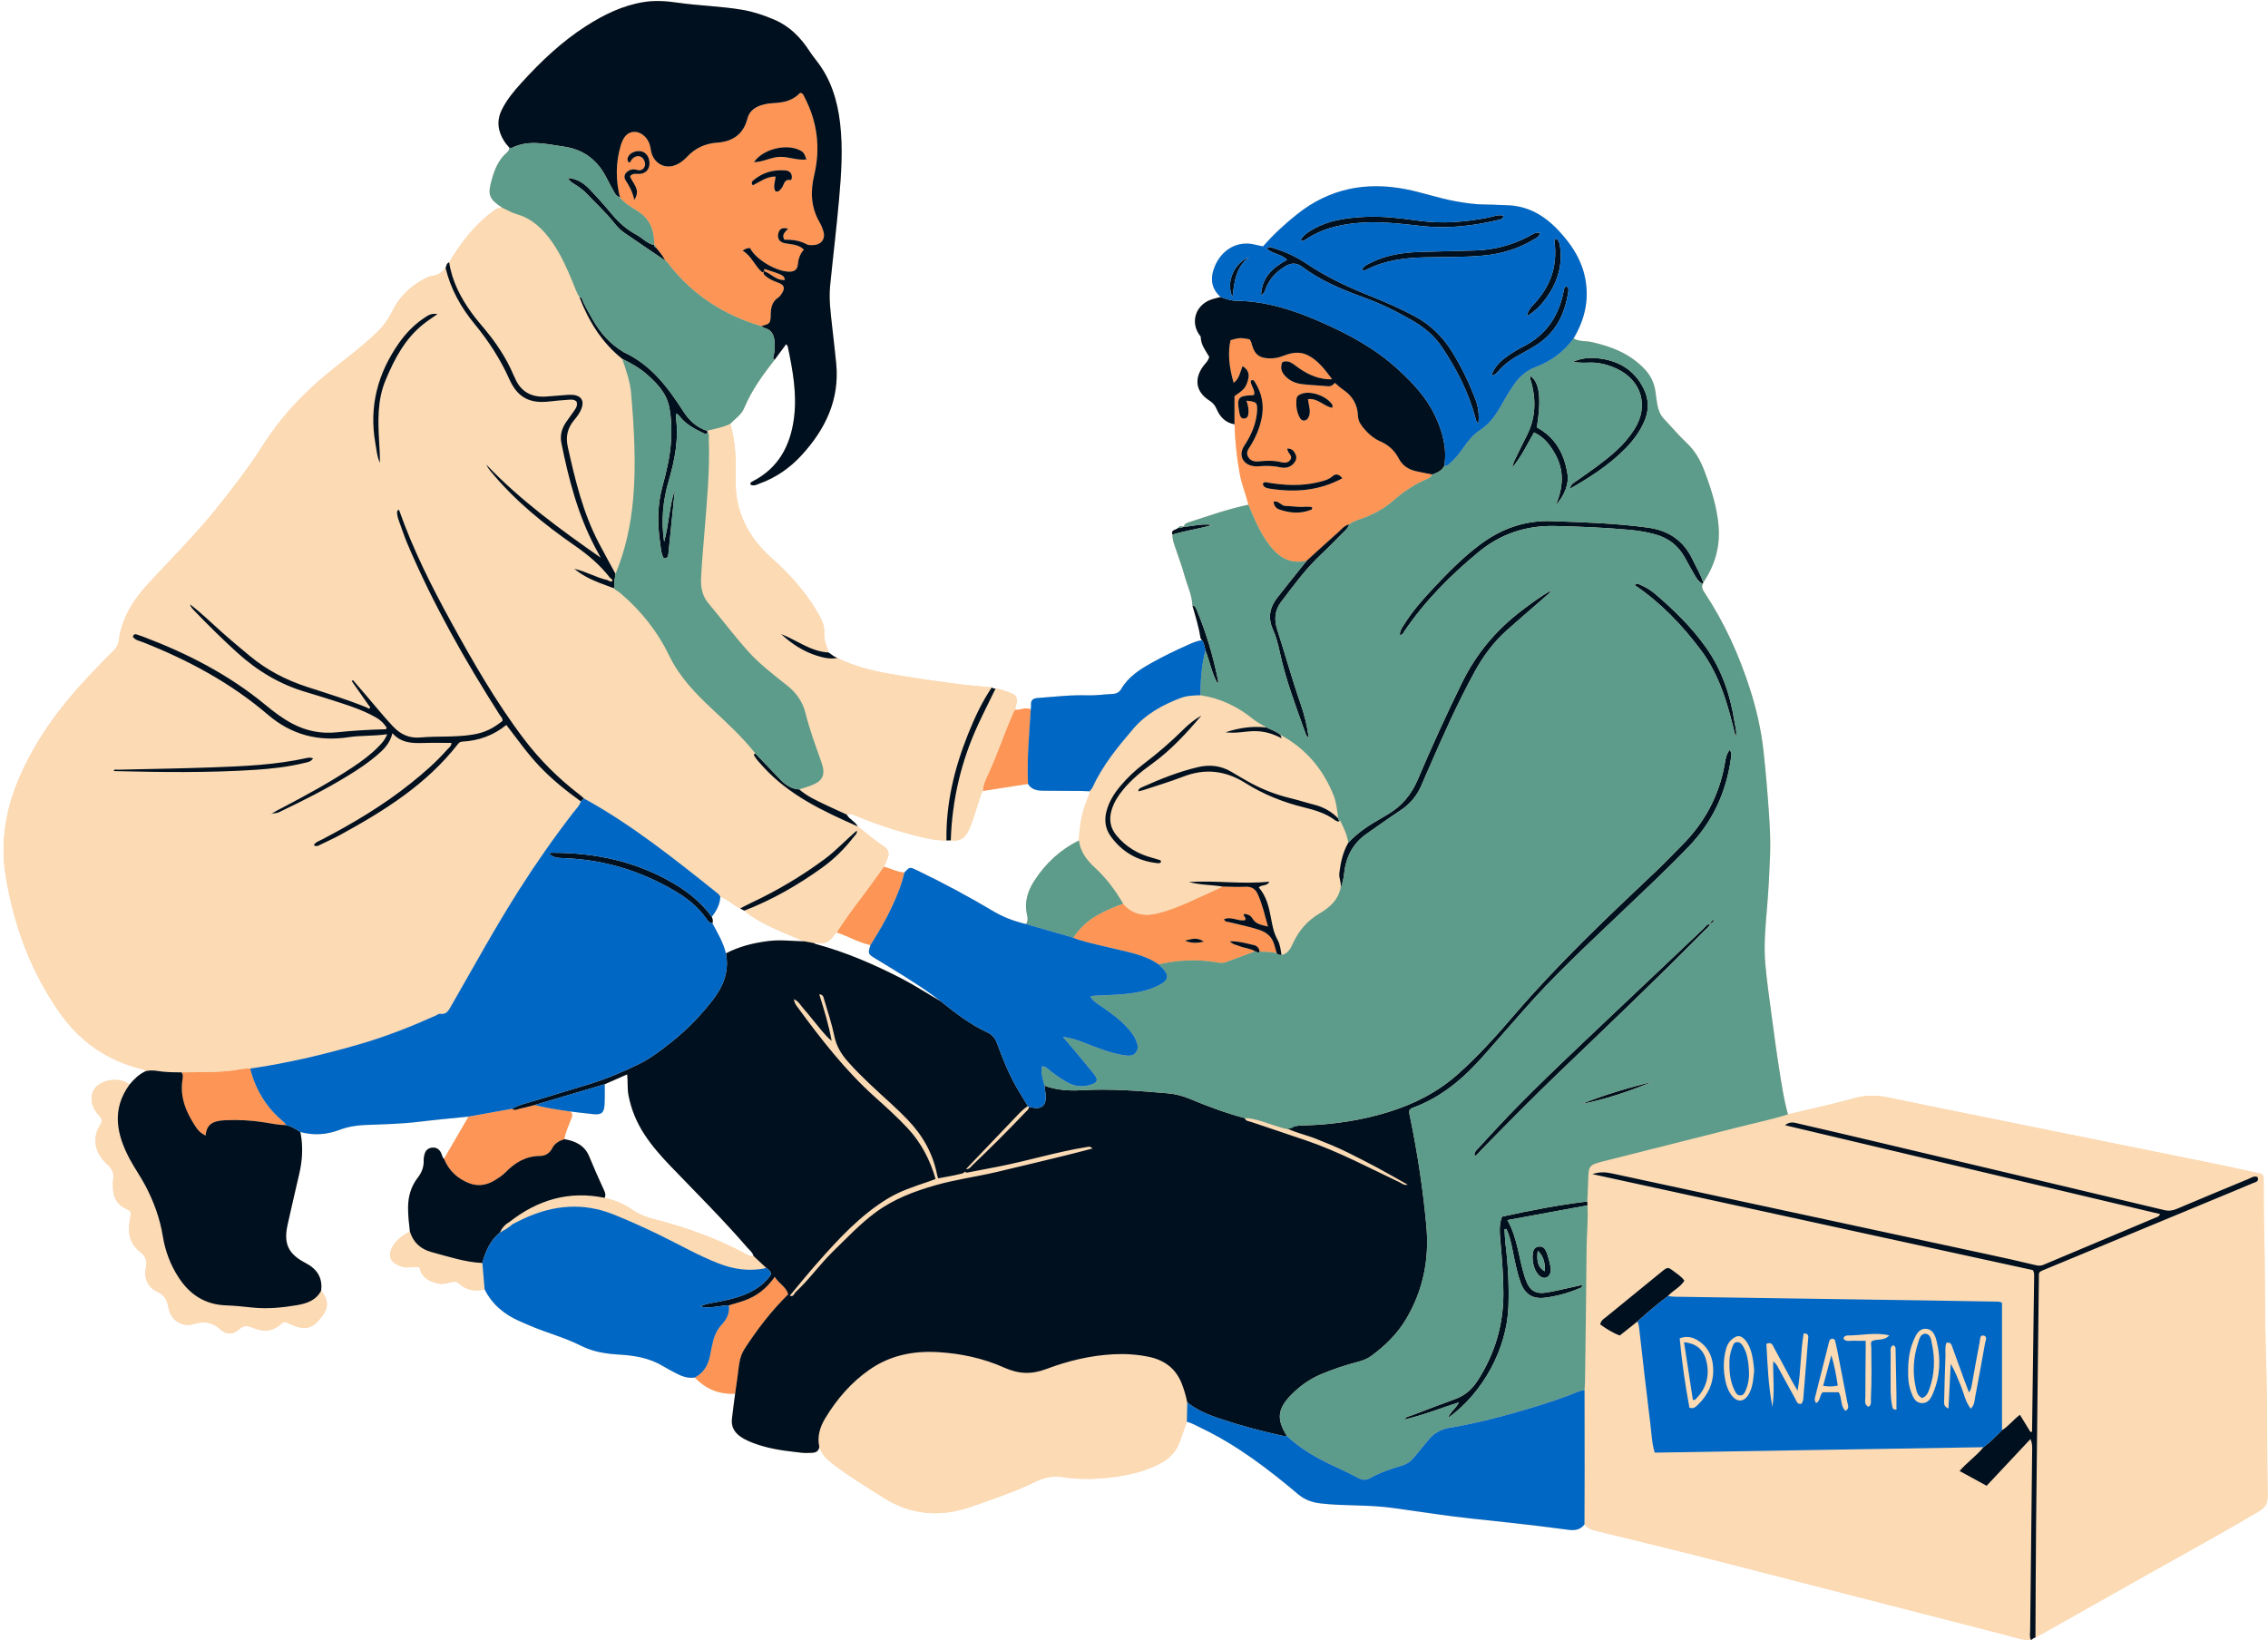
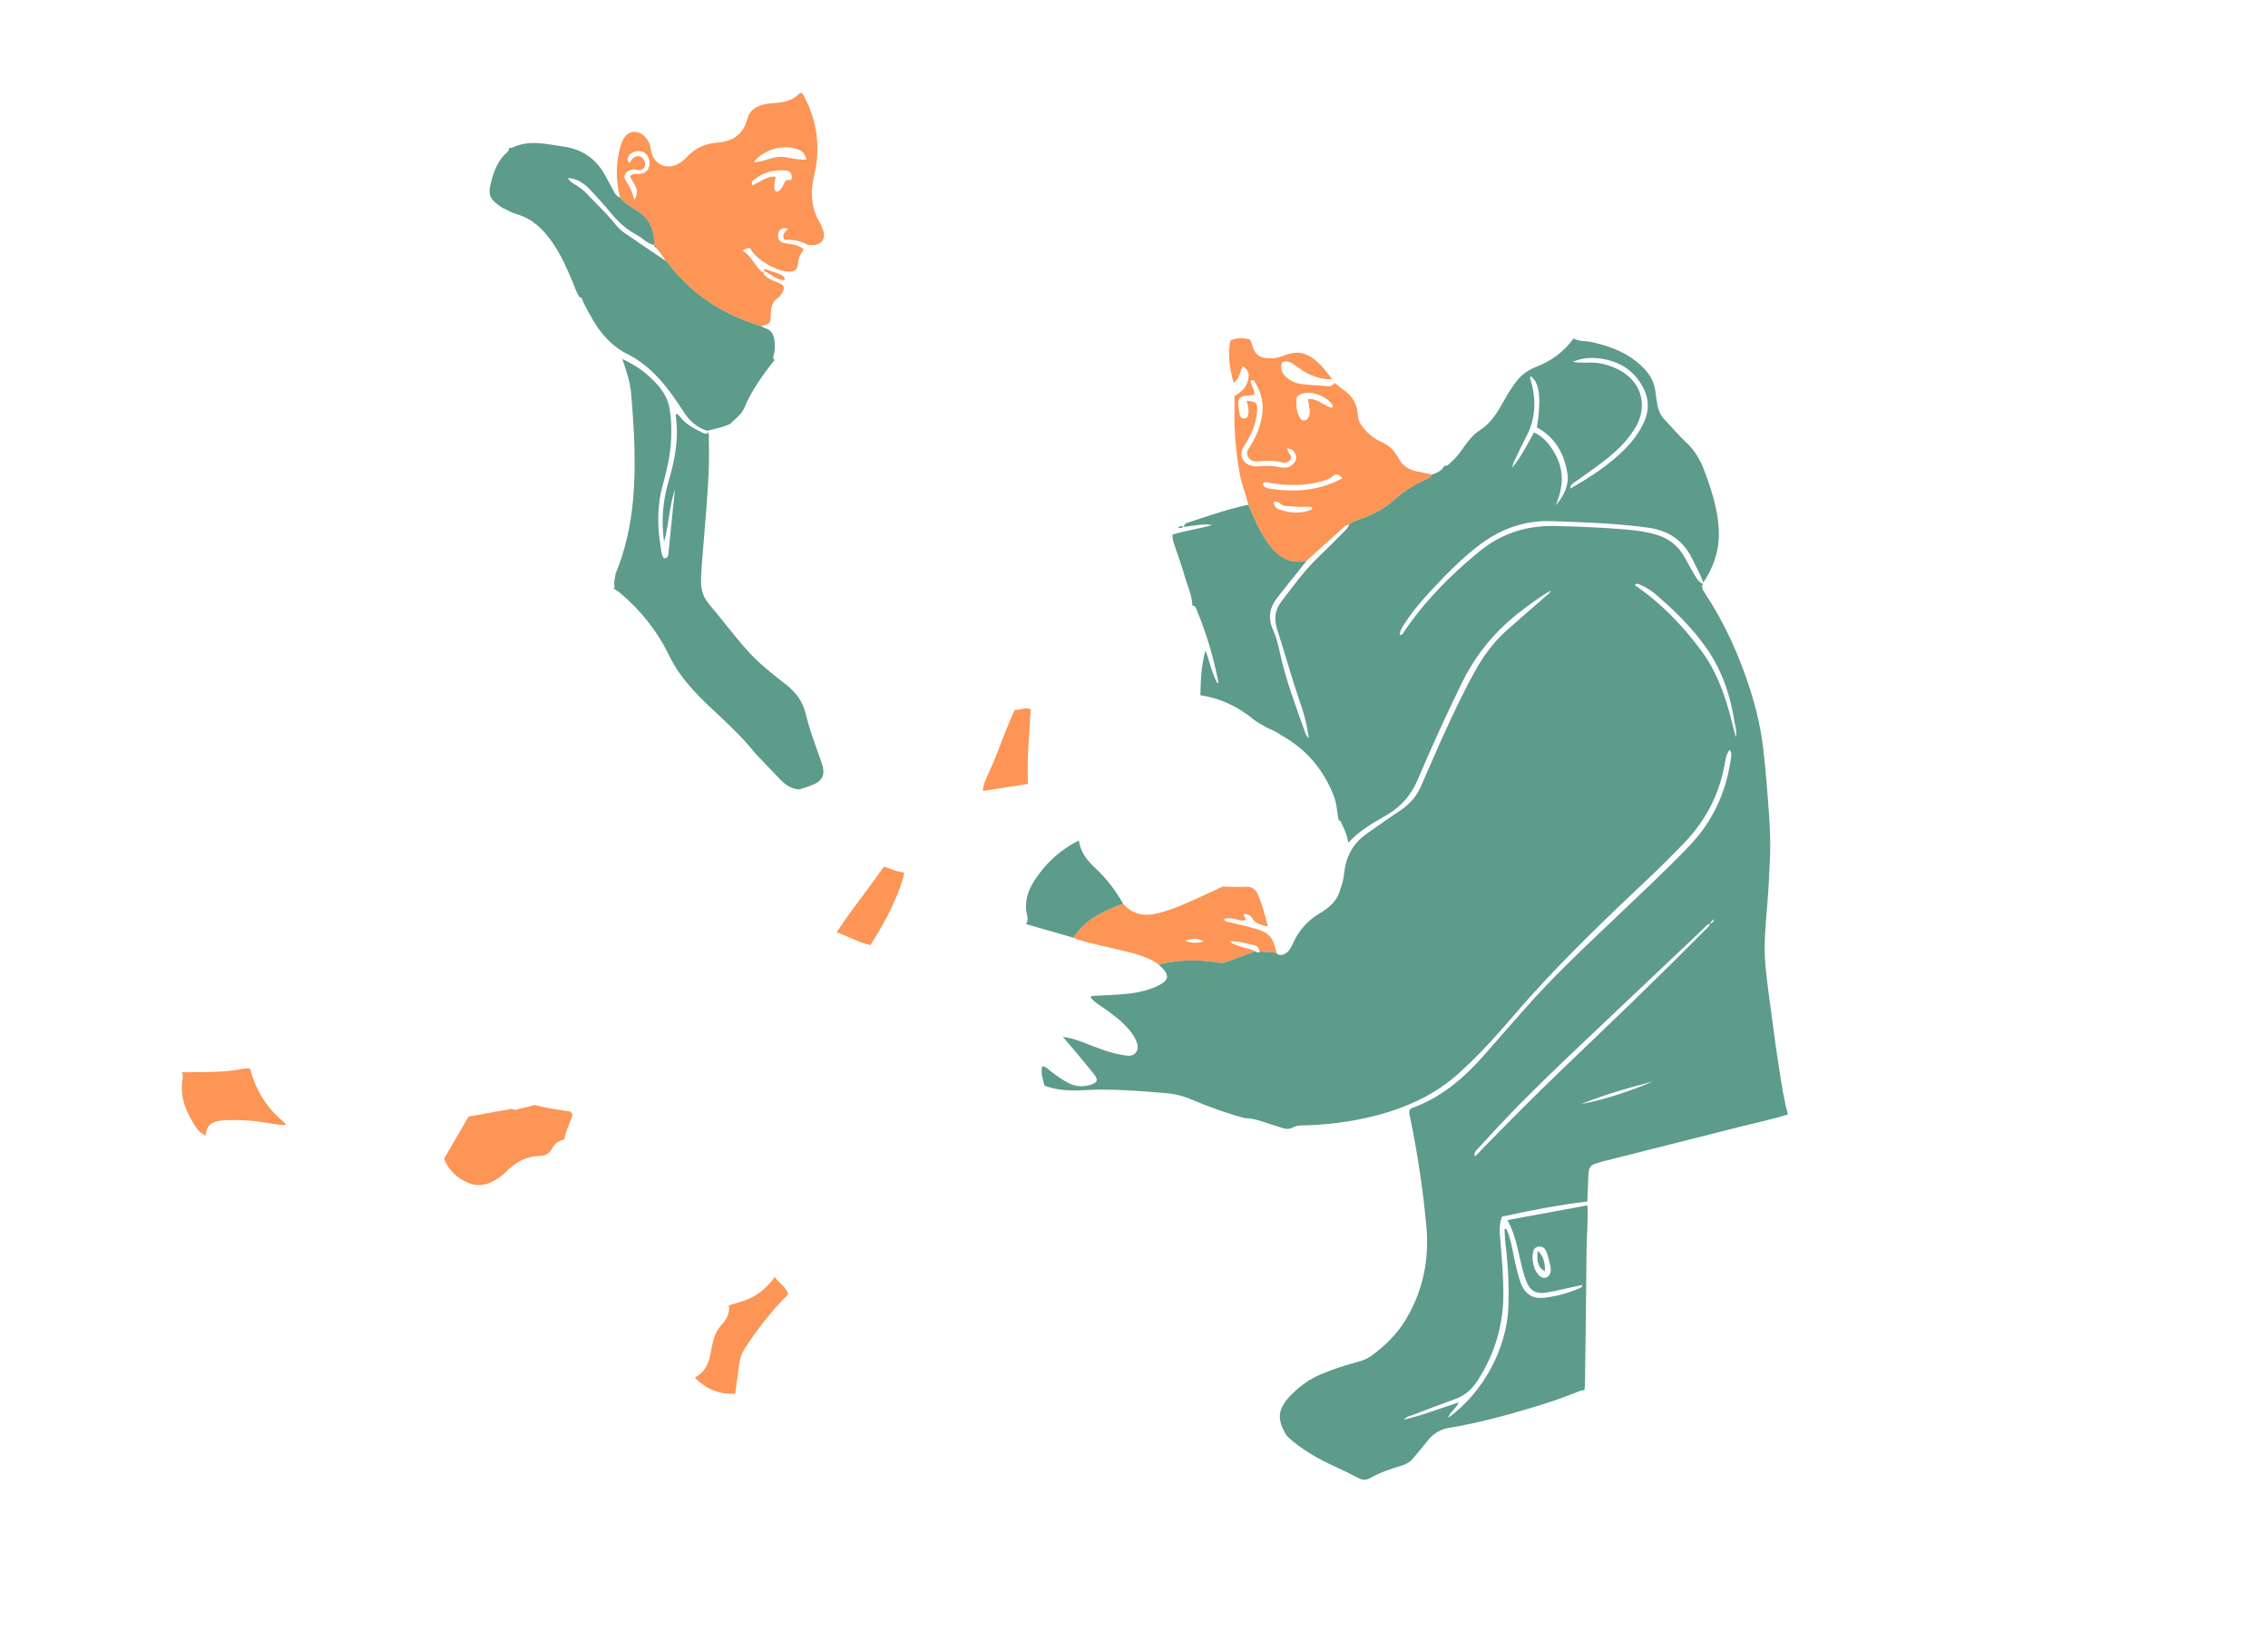
<svg xmlns="http://www.w3.org/2000/svg" height="323.3" preserveAspectRatio="xMidYMid meet" version="1.0" viewBox="-0.7 -0.2 447.1 323.3" width="447.1" zoomAndPan="magnify">
  <g id="change1_1">
-     <path d="M446.012,267.672c-0.3-8.87-0.15-17.75-0.41-26.63c-0.08-2.79-0.02-5.57-0.05-8.36 c-0.02-1.37-0.06-1.38-1.44-1.68c-3.23-0.69-6.46-1.4-9.7-2.06c-12.85-2.61-25.7-5.2-38.55-7.8c-8.18-1.66-16.37-3.31-24.55-5 c-2.14-0.44-4.19-0.43-6.34,0.16c-4.37,1.19-8.79,2.16-13.19,3.21c-0.83-2.9-1.26-5.88-1.73-8.85c-0.57-3.6-1.05-7.22-1.53-10.83 c-0.44-3.33-0.93-6.66-1.22-10c-0.33-3.82,0.06-7.65,0.37-11.46c0.28-3.35,0.45-6.7,0.57-10.06c0.1-2.65-0.03-5.32-0.21-7.99 c-0.28-4.16-0.63-8.3-1.08-12.45c-0.46-4.17-1.39-8.24-2.67-12.21c-2.15-6.71-5.03-13.1-8.94-19c-0.37-0.56-0.69-1.08-0.35-1.75 c0.01-0.09,0.03-0.17,0.07-0.25c2.26-3.32,3.34-6.97,3.04-10.98c-0.29-3.85-1.47-7.49-2.82-11.07c-0.77-2.07-1.85-3.96-3.52-5.52 c-1.56-1.46-2.93-3.12-4.41-4.67c-0.75-0.79-1.12-1.76-1.32-2.79c-0.18-0.9-0.27-1.83-0.4-2.74c-0.25-1.65-0.93-3.05-2.1-4.29 c-2.87-3.06-6.52-4.49-10.5-5.37c-1.17-0.26-2.44-0.05-3.52-0.71c2.36-3.96,3.22-8.19,2.09-12.7c-0.84-3.35-2.75-6.11-5.08-8.6 c-2.77-2.94-6.04-4.87-10.2-4.96c-1.33-0.03-2.67-0.14-4-0.14c-2.04,0.01-4.04-0.28-6.04-0.63c-3.32-0.6-6.51-1.73-9.81-2.38 c-7.9-1.55-15.1-0.15-21.48,4.93c-2.41,1.92-4.66,4-6.7,6.33c-0.56-0.12-1.07-0.2-1.57-0.33c-3.53-0.91-6.63,1.06-7.96,4.3 c-0.92,2.26-0.75,4.3,1.16,6.01c-0.67,0.19-1.36,0.32-2,0.56c-2.88,1.09-3.93,4.26-2.27,6.78c0.12,0.19,0.35,0.38,0.36,0.57 c0.02,1.54,0.98,2.69,1.67,3.89c-0.19,0.85-0.82,1.32-1.25,1.93c-1.79,2.54-1.35,5.01,1.28,6.69c0.68,0.43,1.11,0.93,1.42,1.66 c0.67,1.57,1.75,2.71,3.53,3.02c0.11,3.3,0.45,6.58,1.05,9.84c0.38,2.06,1.19,3.99,1.69,6.01c-3.96,0.83-7.77,2.18-11.61,3.42 c-0.46,0.15-1.04,0.29-1.12,0.94l-0.06-0.04c-0.43-0.18-0.8-0.13-1.08,0.26c-0.36,0.45-1.46,0.27-1.11,1.32 c-0.03,0.83,0.25,1.6,0.5,2.37c0.64,1.92,1.38,3.82,1.91,5.77c0.53,1.95,1.46,3.8,1.53,5.86c0.61,2.12,1.27,4.23,1.61,6.42 c0.03,0.15,0.19,0.28,0.29,0.41c-1,0.1-1.9,0.52-2.8,0.92c-2.43,1.08-4.83,2.24-7.15,3.54c-2.35,1.31-4.58,2.74-5.98,5.14 c-0.39,0.66-0.98,0.96-1.73,0.99c-1.62,0.06-3.23,0.32-4.85,0.27c-3.31-0.12-6.6,0.29-9.89,0.52c-0.93,0.07-1.39,0.45-1.31,1.41 c0.02,0.28-0.04,0.58-0.06,0.86c-1.04-0.59-2.06,0.22-3.1,0.04c0.06-0.23,0.11-0.45,0.17-0.67c0.45-1.69,0.22-2.17-1.35-2.76 c-0.86-0.32-1.73-0.63-2.65-0.73c-0.26-0.04-0.55,0.02-0.74-0.24c-2.25-0.22-4.5-0.38-6.74-0.67c-3.56-0.46-7.12-0.96-10.66-1.54 c-4.46-0.73-8.93-1.5-13.02-3.59c-0.68-0.2-1.17-0.7-1.74-1.07c-0.37-1.28-1-2.5-0.89-3.88c0.12-1.41-0.47-2.59-1.14-3.76 c-2.41-4.23-5.62-7.8-9.24-11.01c-4.62-4.12-7.2-9.16-7.07-15.42c0.08-3.72,0.03-7.42-1.06-11.02c0.94-1.01,2.18-1.76,2.74-3.1 c1.46-3.51,3.67-6.55,5.99-9.51c0.75-1.02,1.51-2.04,2.3-3.1c0.13,0.21,0.27,0.33,0.3,0.48c0.99,4.66,1.85,9.35,1.22,14.15 c-0.71,5.42-3.06,9.82-8.13,12.41c-0.26,0.14-0.53,0.26-0.43,0.65c0.64,0.38,1.23,0,1.8-0.21c3.24-1.16,5.98-3.08,8.29-5.6 c4.65-5.08,7.47-10.89,6.81-17.98c-0.23-2.48-0.55-4.96-0.81-7.44c-0.29-2.65-0.66-5.31-0.4-7.98c0.57-5.66,1.26-11.3,1.76-16.97 c0.45-5.02,0.8-10.07,0.2-15.12c-0.53-4.52-1.83-8.73-4.71-12.35c-0.46-0.59-0.92-1.2-1.33-1.83c-1.74-2.69-3.9-4.89-6.9-6.17 c-2.03-0.87-4.12-1.58-6.3-1.95c-4.24-0.73-8.56-0.8-12.81-1.42c-2.19-0.31-4.39-0.47-6.6-0.12c-4.21,0.66-7.94,2.5-11.48,4.78 c-4.78,3.07-8.85,6.94-12.65,11.12c-1.49,1.64-2.9,3.32-3.89,5.33c-1.09,2.2-0.78,4.27,0.5,6.26c0.28,0.44,0.65,0.82,0.97,1.22 c-0.03,0.36-0.15,0.68-0.43,0.92c-1.66,1.4-2.44,3.27-3.01,5.31c-0.86,3.06-0.63,3.83,2.03,5.6c-0.61-0.02-1.13,0.22-1.6,0.56 c-3.75,2.72-6.51,6.28-8.85,10.21c-0.51,0.19-0.54,0.69-0.71,1.1c-0.69,0.89-1.54,1.49-2.72,1.61c-0.5,0.05-1,0.3-1.46,0.55 c-2.73,1.46-4.91,3.49-6.28,6.3c-0.82,1.7-1.91,3.16-3.28,4.46c-3.03,2.89-6.43,5.33-9.65,7.99c-4.92,4.07-9.21,8.69-12.62,14.06 c-2.81,4.42-6.01,8.54-9.27,12.61c-4.15,5.16-8.86,9.82-13.34,14.68c-2.99,3.25-5.23,6.81-5.8,11.25c-0.11,0.8-0.46,1.4-1.02,1.94 c-1.86,1.84-3.65,3.73-5.44,5.64c-5.2,5.54-9.61,11.61-12.77,18.55c-2.96,6.51-4.22,13.28-3.05,20.34 c1.59,9.68,4.92,18.73,10.58,26.82c3.98,5.68,9.31,9.46,16.09,11.12c0.35,0.09,0.67,0.21,0.92,0.46c-1.31,0.58-2.29,1.56-3.19,2.65 c-1.9-1.63-5.82-1.05-7.05,1.05c-0.21,0.36-0.32,0.74-0.38,1.15c-0.18,1.36,0.25,2.5,1.13,3.53c1.06,1.25,1.06,1.27,0.29,2.62 c-0.53,0.94-0.76,1.93-0.7,3.01c0.1,1.88,1.13,3.26,2.43,4.47c0.84,0.77,1.24,1.6,1.08,2.76c-0.11,0.74-0.1,1.51-0.02,2.26 c0.15,1.53,0.8,2.76,2.25,3.48c1.36,0.68,1.37,0.69,1.05,2.25c-0.5,2.53-0.09,4.76,2.04,6.42c1.08,0.85,1.41,1.79,1.1,3.18 c-0.44,1.96,0.45,3.84,2.24,4.66c1.39,0.64,1.94,1.54,2.18,3c0.41,2.5,2.57,4.09,4.98,3.37c2.13-0.64,3.73-0.38,5.34,1.09 c1.14,1.05,2.54,0.96,3.65-0.06c0.96-0.88,1.75-0.7,2.8-0.26c1.88,0.8,3.74,0.73,5.37-0.71c0.26-0.23,0.51-0.49,1.01-0.46 c0.33,0.15,0.75,0.34,1.18,0.53c2.69,1.17,4.07,0.8,5.9-1.54c1.42-1.84,1.4-3.25-0.09-5.18c0.31-2.58-0.83-4.29-3.09-5.46 c-3.43-1.78-4.36-3.83-3.53-7.55c0.75-3.34,1.51-6.66,2.29-9.99c0.64-2.74,0.79-5.5,0.23-8.27c2.6,0.71,5.15,0.54,7.66-0.41 c1.64-0.62,3.34-0.91,5.09-0.98c3.53-0.13,7.06-0.2,10.57-0.63c3.27-0.39,6.56-0.69,9.84-1.03c-1.62,2.78-3.23,5.56-4.84,8.33 c-0.39-0.31-0.39-0.82-0.6-1.22c-0.41-0.76-1-1.09-1.85-0.97c-0.79,0.11-1.22,0.62-1.41,1.34c-0.1,0.39-0.17,0.8-0.15,1.2 c0.04,1.27-0.37,2.34-1.15,3.35c-1.36,1.74-1.93,3.77-1.93,5.97c0,1.56,0.18,3.11,0.36,4.65c-1.17,0.64-2.29,1.33-3.08,2.47 c-1.54,2.22-0.93,3.78,1.66,4.51c1.1,0.31,2.17-0.15,3.33,0.11c0.41,2.09,1.97,2.82,3.83,3.2c0.83,0.17,1.61-0.12,2.39-0.28 c0.52-0.11,0.98-0.23,1.45,0.2c1.49,1.34,3.22,1.71,5.15,1.21c1.49,2.98,3.89,4.96,6.9,6.28c0.58,0.25,1.17,0.5,1.75,0.75 c3.4,1.49,7.02,2.4,10.34,4.08c2.36,1.2,4.9,1.6,7.55,1.75c3,0.18,5.99,0.67,8.65,2.29c0.84,0.51,1.72,0.95,2.59,1.42 c1.14,0.6,2.34,1.01,3.66,0.82c2.17,2.25,4.8,3.36,7.95,3.17c-0.21,1.66-0.44,3.31-0.63,4.97c-0.18,1.53,0.49,2.68,1.73,3.54 c0.81,0.56,1.72,0.94,2.64,1.28c2.56,0.96,5.23,1.39,7.93,1.69c0.92,0.11,1.85,0.27,2.76,0.21c0.85-0.05,1.96,0.14,2.16-1.19 c0.46,1.44,1.44,2.42,2.62,3.33c3.19,2.44,6.61,4.52,9.99,6.66c5.56,3.52,11.45,3.91,17.51,1.75c4.16-1.48,8.35-2.86,12.33-4.8 c1.7-0.83,3.5-1.3,5.4-1c3.53,0.55,7.06,0.44,10.58-0.05c3.06-0.43,6.03-1.17,8.79-2.62c1.82-0.97,3.16-2.34,3.85-4.31 c0.46-1.31,0.93-2.61,1.39-3.92c0.97,0.24,1.81,0.76,2.7,1.18c7.09,3.37,13.27,8.09,19.23,13.11c1.32,1.12,2.76,1.61,4.41,1.81 c2.42,0.29,4.86,0.33,7.29,0.4c2.44,0.07,4.87,0.19,7.29,0.54c2.7,0.39,5.4,0.76,8.1,1.15c4.71,0.69,9.44,1.15,14.17,1.66 c4.04,0.43,8.07,0.93,12.09,1.46c1.26,0.16,2.3-0.02,3.1-1.06c0.72,0.97,1.85,1.14,2.91,1.4c7.31,1.82,14.64,3.57,21.94,5.43 c19.42,4.97,38.83,10,58.25,14.98c1.62,0.42,3.22,0.99,4.92,1.02c0.27-0.22,0.52-0.47,0.88-0.53c5.57-3.14,11.15-6.24,16.7-9.4 c9.08-5.17,18.28-10.12,27.28-15.45c1.35-0.8,1.82-1.63,1.79-3.15C446.182,285.662,446.302,276.672,446.012,267.672z M146.372,247.052c-5.78-3.12-11.91-5.31-18.27-6.92c-1.47-0.37-2.84-0.93-4.1-1.79c-1.68-1.15-3.52-1.93-5.5-2.37 c0.35-0.73-0.05-1.34-0.33-1.95c-0.94-2.05-1.86-4.12-2.71-6.22c-0.88-2.14-2.73-3.05-4.91-3.4c0.22-1.42,0.87-2.69,1.35-4.02 c0.21-0.57,0.4-1.08-0.28-1.45c1.52,0.18,3.05,0.37,4.58,0.53c1.67,0.18,2.2-0.25,2.28-1.94c0.07-1.32,0.03-2.64,0.04-3.95 c1.42-0.63,2.84-1.25,4.42-1.95c0.15,1.47,0,2.79,0.25,4.08c0.53,2.83,1.61,5.43,3.2,7.83c1.47,2.24,3.23,4.24,5.08,6.16 c5.11,5.31,10.33,10.51,15.15,16.08c0.45,0.52,1.05,0.93,1.22,1.65C147.282,247.572,146.822,247.292,146.372,247.052z M150.802,185.332c-2.94,0.36-5.76,1.06-8.4,2.43c-0.52-2.14-1.63-4.01-2.67-5.92c0.2-0.45,0.06-0.86-0.12-1.28 c0.92-1.15,1.6-2.41,1.68-3.93c1.49,0.45,2.54,1.64,3.91,2.28c0.27,0.14,0.54,0.29,0.81,0.43c2.01,1.72,4.38,2.82,6.75,3.91 c1.68,0.76,3.4,1.43,5.11,2.14C155.512,185.352,153.172,185.042,150.802,185.332z M177.072,192.742 c-5.46-2.81-11.07-5.24-17.02-6.84c-0.11-0.03-0.2-0.11-0.3-0.16c0.17-0.02,0.36-0.1,0.51-0.06c1.58,0.39,2.67-0.29,3.51-1.55 c0.13-0.19,0.32-0.34,0.48-0.5c2.24,0.75,4.3,2,6.64,2.5c-0.51,1.66-0.51,1.75,0.94,2.64c3.89,2.37,7.81,4.68,11.5,7.37 c0.46,0.34,0.92,0.69,1.38,1.04C182.142,195.732,179.692,194.102,177.072,192.742z M213.812,156.972c-1.21,2.72-1.7,5.59-1.82,8.53 c-3.67,1.82-6.56,4.5-8.78,7.91c-1.33,2.05-2.03,4.26-1.45,6.74c0.14,0.61,0.21,1.26-0.2,1.84c-2.26-0.54-4.42-1.33-6.42-2.52 c-4.92-2.93-9.96-5.63-15.11-8.11c-1.4-0.67-1.4-0.67-2.45,0.47c-1.43-0.1-2.68-0.8-4.03-1.15c0.18-0.42,0.36-0.85,0.56-1.27 c0.62-1.32,0.49-2.06-0.81-2.91c-1.74-1.13-3.28-2.51-4.92-3.77c-0.5-0.98-1.64-1.37-2.16-2.33c0.72-0.24,1.35,0.05,2,0.32 c3.95,1.65,8.03,2.96,12.18,3.99c1.8,0.44,3.61,0.85,5.48,0.79c0.28-0.01,0.57-0.01,0.85-0.02c2.08,0.26,3.02-0.61,3.86-2.72 c0.68-1.72,1.17-3.51,1.76-5.26c0.2-0.6,0.32-1.24,0.71-1.76c2.96-0.46,5.93-0.92,8.89-1.38c0.68,1.15,1.82,1.32,3,1.34 c2.41,0.03,4.83,0.02,7.25,0.04c0.64,0.01,1.27,0.05,1.9,0.07C214.112,156.232,213.972,156.602,213.812,156.972z" fill="#FBDAB4" />
-   </g>
+     </g>
  <g id="change2_1">
    <path d="M278.412,92.691c-1.492-0.335-2.66-1.128-3.381-2.507c-0.811-1.55-2.011-2.663-3.625-3.36 c-1.304-0.563-2.348-1.491-3.259-2.563c-0.607-0.715-1.11-1.488-1.149-2.477c-0.088-2.255-1.11-3.967-2.992-5.205 c-0.529-0.348-0.981-0.812-1.548-1.29c-0.368,0.38-0.755,0.728-1.395,0.663c-1.671-0.171-3.357-0.205-5.023-0.407 c-1.157-0.14-2.264-0.54-3.146-1.369c-0.862-0.812-1.361-1.734-0.783-2.997c1.149-0.433,1.977,0.255,2.801,0.873 c1.798,1.349,3.747,2.32,6.022,2.516c0.228,0.02,0.459,0.003,0.975,0.003c-1.457-1.936-2.775-3.73-4.841-4.753 c-1.563-0.774-3.175-0.498-4.728,0.121c-0.991,0.395-1.994,0.584-3.059,0.508c-1.715-0.121-2.528-0.71-3.075-2.326 c-0.166-0.491-0.219-1.023-0.591-1.426c-1.687-0.329-2.125-0.309-3.727,0.175c-0.551,2.286-0.352,5.148,0.608,8.399 c1.137-0.801,1.279-2.146,1.752-3.283c1.272,0.801,1.486,1.734,0.894,3.31c-0.394,1.049-0.713,1.388-2.478,2.617 c0,1.833,0,3.687,0,5.541c0.11,3.304,0.445,6.583,1.048,9.836c0.382,2.061,1.196,3.995,1.697,6.019 c1.151,2.784,2.293,5.56,4.16,7.986c1.892,2.457,4.155,3.831,7.355,3.034c2.043-1.852,4.073-3.719,6.137-5.548 c0.675-0.598,1.237-1.382,2.209-1.574c0.685-0.572,1.524-0.813,2.344-1.104c2.314-0.822,4.492-1.961,6.32-3.572 c1.808-1.593,3.739-2.916,5.904-3.946c0.653-0.311,1.454-0.457,1.81-1.226C280.567,93.137,279.486,92.932,278.412,92.691z M254.894,78.392c0.058-0.555,0.6-0.821,1.103-0.991c1.817-0.617,4.959,0.559,5.958,2.228c0.05,0.083,0.006,0.222,0.006,0.575 c-1.706-0.271-2.889-1.982-4.821-1.697c0.106,0.624,0.217,1.267,0.325,1.91c0.098,0.586,0.032,1.166-0.229,1.689 c-0.373,0.747-1.243,0.835-1.651,0.136C254.893,81.057,254.755,79.726,254.894,78.392z M246.574,91.719 c-2.218-0.217-3.228-2.139-2.006-4.008c1.159-1.774,2.059-3.624,2.408-5.721c0.076-0.455,0.139-0.918,0.146-1.378 c0.022-1.463-0.139-1.608-2.1-1.813c0.345,0.995,0.492,1.843,0.356,2.71c-0.069,0.439-0.313,0.765-0.78,0.806 c-0.473,0.041-0.757-0.238-0.88-0.677c-0.062-0.222-0.088-0.455-0.131-0.682c-0.513-2.724-0.171-3.143,2.624-3.232 c0.11-0.003,0.218-0.067,0.326-0.103c0.216-1.022-0.735-1.793-0.667-2.762c0.528-0.338,0.702,0.088,0.855,0.334 c1.346,2.159,1.8,4.5,1.299,6.999c-0.403,2.009-1.188,3.874-2.282,5.606c-0.405,0.642-0.867,1.255-0.396,2.074 c0.485,0.843,1.307,0.973,2.115,0.89c1.513-0.156,2.994-0.201,4.488,0.181c0.616,0.158,1.313,0.115,1.728-0.512 c0.427-0.645-0.175-1.059-0.424-1.549c-0.077-0.15-0.113-0.321-0.221-0.64c0.964-0.061,1.388,0.52,1.683,1.182 c0.288,0.646,0.056,1.251-0.399,1.762c-0.745,0.837-1.755,0.958-2.727,0.738c-1.444-0.327-2.872-0.313-4.32-0.182 C247.04,91.762,246.804,91.742,246.574,91.719z M257.869,100.264c-2.142,0.878-4.299,0.719-6.422-0.031 c-0.592-0.209-1.027-0.72-1.068-1.518c1.019-0.276,1.473,0.833,2.329,0.844c0.923,0.012,1.843,0.137,2.766,0.183 c0.83,0.041,1.681-0.169,2.517,0.085C257.928,100.066,257.929,100.24,257.869,100.264z M249.819,96.169 c-0.64-0.098-1.395-0.157-1.588-0.965c0.3-0.486,0.641-0.318,0.974-0.262c3.397,0.576,6.793,0.737,10.17-0.124 c0.94-0.239,1.868-0.458,2.655-1.159c0.55-0.49,1.28-0.426,1.884,0.444C259.371,96.553,254.671,96.911,249.819,96.169z M111.907,220.378c-0.481,1.329-1.131,2.603-1.354,4.019c-1.019,0.325-1.895,0.8-2.415,1.826c-0.48,0.948-1.336,1.475-2.395,1.484 c-2.74,0.024-4.859,1.26-6.722,3.162c-0.679,0.693-1.53,1.249-2.374,1.744c-1.527,0.895-3.21,1.113-4.857,0.466 c-2.292-0.899-4.007-2.481-4.959-4.805c1.613-2.776,3.226-5.553,4.838-8.33c2.865-0.514,5.731-1.028,8.597-1.541 c0.544,0.481,1.087,0.049,1.605-0.045c0.953-0.173,1.886-0.455,2.827-0.691c2.276,0.59,4.601,0.916,6.922,1.263 C112.3,219.298,112.111,219.815,111.907,220.378z M154.677,254.993c-3.31,3.26-6.121,6.921-8.635,10.813 c-1.041,1.612-1.076,3.511-1.335,5.338c-0.162,1.143-0.323,2.286-0.484,3.428c-3.149,0.191-5.779-0.916-7.949-3.173 c1.838-0.974,2.72-2.579,3.05-4.566c0.123-0.741,0.31-1.471,0.468-2.206c0.297-1.377,0.81-2.624,1.806-3.684 c0.976-1.039,1.599-2.274,1.39-3.78c1.047-0.323,2.108-0.606,3.137-0.977c2.388-0.86,4.317-2.355,5.906-4.636 C152.863,252.891,154.294,253.496,154.677,254.993z M202.495,139.685c-0.304,4.886-0.769,9.767-0.54,14.674 c-2.965,0.462-5.93,0.923-8.894,1.384c0.032-1.25,0.586-2.338,1.095-3.432c1.801-3.869,3.103-7.942,4.838-11.837 c0.116-0.26,0.267-0.504,0.402-0.756C200.431,139.898,201.456,139.096,202.495,139.685z M247.556,183.14 c-1.925-0.644-3.915-1.022-5.876-1.52c-0.364-0.093-0.836,0.023-1.089-0.581c1.43-0.633,2.771,0.449,4.14,0.181 c0.405-0.486-0.469-0.763-0.212-1.233c0.732,0.026,1.322,0.265,1.708,0.938c0.614,1.07,1.695,1.212,3.037,1.555 c-0.672-2.359-1.132-4.481-2.054-6.459c-0.448-0.962-1.202-1.446-2.361-1.386c-1.498,0.078-3.005-0.017-4.507-0.037 c-2.317,1.063-4.623,2.154-6.959,3.178c-1.856,0.814-3.736,1.56-5.718,2.061c-2.699,0.682-5.056,0.331-6.954-1.861 c-1.749,0.612-3.445,1.343-5.062,2.249c-1.952,1.093-3.532,2.584-4.762,4.449c0.318,0.131,0.627,0.289,0.954,0.389 c2.774,0.848,5.62,1.401,8.435,2.085c2.588,0.629,5.208,1.199,7.436,2.795c3.746-0.863,7.516-1.055,11.319-0.42 c0.62,0.104,1.258,0.222,1.881-0.007c1.942-0.713,3.882-1.431,5.822-2.147c-0.951-0.6-2.096-0.619-3.104-1.033 c-0.601-0.247-1.307-0.302-1.894-0.947c1.751-0.043,3.293,0.406,4.837,0.775c0.59,0.141,0.947,0.636,1.062,1.259 c1.12,0.032,2.244,0.022,3.344,0.294c-0.159-0.554-0.321-1.108-0.476-1.663C250.076,184.52,249.032,183.633,247.556,183.14z M232.893,185.258c1.132-0.239,2.283-0.797,3.726,0.184C235.117,185.822,233.999,185.727,232.893,185.258z M55.702,221.623 c-1.46,0.006-2.88-0.31-4.31-0.538c-2.531-0.403-5.074-0.538-7.633-0.422c-1.971,0.089-3.746,0.447-3.923,3.026 c-0.857-0.41-1.419-0.927-1.825-1.533c-1.876-2.795-3.248-5.76-2.774-9.264c0.078-0.573,0.258-1.144-0.152-1.668 c3.357-0.077,6.718,0.051,10.069-0.369c1.143-0.143,2.273-0.497,3.447-0.371c1.051,3.992,3.025,7.422,6.177,10.133 C55.128,220.919,55.484,221.206,55.702,221.623z M173.55,170.678c1.35,0.357,2.602,1.057,4.027,1.156 c-0.501,2.318-1.411,4.492-2.395,6.632c-1.226,2.665-2.715,5.189-4.288,7.663c-2.34-0.499-4.398-1.746-6.643-2.497 c1.995-3.192,4.343-6.131,6.562-9.163C171.734,173.211,172.639,171.942,173.55,170.678z M128.271,48.093 c0.004,0.001,0.007,0.002,0.011,0.003c0,0.006,0,0.012,0,0.018L128.271,48.093z M160.903,43.695 c-1.738-2.977-1.885-6.038-1.091-9.388c1.256-5.3,0.639-10.486-1.928-15.364c-0.175-0.333-0.256-0.803-0.863-0.823 c-1.359,1.478-3.199,1.909-5.157,2.006c-0.876,0.044-1.729,0.167-2.561,0.446c-1.344,0.45-2.302,1.215-2.684,2.686 c-0.789,3.035-2.894,4.458-5.957,4.671c-2.284,0.159-4.263,1.042-5.851,2.728c-0.684,0.726-1.447,1.346-2.388,1.707 c-1.825,0.698-3.656-0.063-4.483-1.85c-0.246-0.532-0.332-1.1-0.428-1.676c-0.268-1.612-1.553-2.912-2.906-3.022 c-1.41-0.114-2.367,0.758-2.931,2.662c-1.012,3.422-1.018,6.857-0.137,10.303c0.977,1.169,2.306,1.897,3.552,2.698 c2.452,1.577,3.187,3.903,3.193,6.616c0.29,0.057,0.338,0.277,0.343,0.525c0.679,0.812,1.348,1.632,1.838,2.58 c0.435,0.223,0.639,0.659,0.924,1.017c4.703,5.902,10.765,9.751,17.962,11.887c1.833-0.508,1.837-0.508,1.892-2.445 c0.036-1.266,0.299-2.406,1.457-3.175c0.323-0.215,0.57-0.58,0.781-0.921c0.606-0.979,0.408-1.578-0.655-1.985 c-0.924-0.354-1.853-0.694-2.602-1.365c-0.226-0.203-0.587-0.405-0.288-0.957c1.374,0.469,2.414,1.902,4.1,1.734 c-0.218-0.924-0.218-0.924-4.045-2.17c-0.04,0.257,0.051,0.592-0.462,0.643c-1.437-1.212-2.06-3.221-3.843-4.242 c0.693-0.439,0.693-0.439,1.474-0.527c1.075,2.251,5.34,4.758,7.875,4.665c0.904-0.033,1.452-0.452,1.529-1.326 c0.1-1.124,0.419-2.141,1.21-3.033c-0.303-0.224-0.512-0.433-0.764-0.551c-0.364-0.17-0.752-0.314-1.144-0.397 c-0.678-0.143-1.377-0.19-2.05-0.353c-0.892-0.216-1.309-0.98-1.089-1.868c0.232-0.937,0.778-1.228,1.931-0.95 c-0.481,0.618-1.346,1.101-0.737,2.184c1.517-0.047,3.048,0.154,4.466,0.926c0.327,0.178,0.797,0.139,1.199,0.126 c1.661-0.052,2.522-1.264,2.003-2.829C161.407,44.743,161.193,44.192,160.903,43.695z M127.305,32.418 c-0.161,0.99-0.843,1.582-1.905,1.671c-0.604,0.051-1.278-0.248-1.893,0.442c0.427,1.383,2.234,2.588,0.827,4.687 c-0.324-1.588-0.971-2.734-1.704-3.86c-0.509-0.781-0.107-1.557,0.758-1.979c0.441-0.215,0.883-0.243,1.348-0.112 c0.761,0.215,1.393,0.093,1.678-0.741c0.204-0.599-0.197-1.523-0.741-1.802c-0.624-0.32-1.416-0.066-1.917,0.634 c-0.121,0.17-0.079,0.473-0.507,0.46c-0.358-0.419-0.301-0.879,0.018-1.339c0.541-0.781,1.931-1.128,2.832-0.72 C126.976,30.155,127.489,31.287,127.305,32.418z M155.137,35.315c-1.347-0.275-1.238,1.023-1.778,1.603 c-0.309,0.332-0.51,0.798-1.194,0.595c-0.533-0.885-0.057-1.833,0.025-2.905c-1.756-0.027-3.089,1.048-4.492,1.732 c-0.388-0.549-0.127-0.791,0.133-1.009c1.823-1.524,3.945-2.12,6.287-1.933c0.864,0.069,1.297,0.582,1.289,1.335 C155.404,34.971,155.288,35.346,155.137,35.315z M153.023,30.728c-1.764,0.064-3.331,1.05-5.103,1.042 c1.811-2.595,6.312-3.676,8.962-2.395c0.791,0.382,0.924,0.547,1.409,1.855C156.451,31.48,154.766,30.664,153.023,30.728z" fill="#FC9555" />
  </g>
  <g id="change1_2">
-     <path d="M159.755,185.738c0.171-0.021,0.354-0.093,0.51-0.055c1.58,0.392,2.669-0.287,3.511-1.556 c0.125-0.188,0.316-0.331,0.476-0.496c1.995-3.192,4.343-6.131,6.562-9.163c0.92-1.258,1.825-2.527,2.737-3.791 c0.185-0.421,0.363-0.845,0.557-1.261c0.62-1.327,0.497-2.069-0.808-2.917c-1.741-1.132-3.281-2.509-4.919-3.765 c-6.838-3.021-13.593-6.169-18.733-11.872c-0.581-0.645-1.175-1.271-1.637-2.013c-0.187-0.3-0.018-0.391,0.183-0.51 c-2.561-3.244-5.599-6.02-8.602-8.836c-3.266-3.064-6.367-6.294-8.337-10.376c-2.334-4.835-5.572-8.919-9.655-12.377 c-0.445-0.376-0.975-0.607-1.388-1.008c-1.83-0.688-3.69-1.307-5.409-2.255c-0.794-0.438-1.554-0.938-2.276-1.533 c2.272,0.488,4.279,1.735,6.541,2.216c0.303,0.116,0.566,0.422,0.941,0.208c0.048-0.361-0.212-0.494-0.45-0.643 c-1.926-2.513-4.295-4.517-6.895-6.321c-6.122-4.249-11.897-8.911-16.654-14.712c-0.317-0.386-0.612-0.791-0.827-1.286 c6.697,7.029,14.485,12.703,22.527,18.331c-0.434-0.811-0.809-1.498-1.172-2.191c-3.368-6.44-5.155-13.389-6.578-20.452 c-0.289-1.433,0.075-2.772,0.869-3.98c0.509-0.775,1.097-1.498,1.614-2.269c0.383-0.571,0.815-1.155,0.492-1.916 c-0.498-0.435-1.092-0.358-1.662-0.317c-1.157,0.084-2.317,0.166-3.467,0.31c-4.061,0.51-6.457-0.702-8.121-4.422 c-1.77-3.957-4.107-7.526-6.851-10.857c-2.69-3.267-4.701-6.891-5.697-11.035c-0.696,0.891-1.541,1.486-2.719,1.607 c-0.501,0.052-1.002,0.303-1.459,0.547c-2.735,1.459-4.918,3.495-6.284,6.305c-0.825,1.696-1.915,3.161-3.279,4.459 c-3.032,2.886-6.432,5.327-9.648,7.988c-4.922,4.071-9.217,8.685-12.626,14.058c-2.807,4.425-6.003,8.539-9.272,12.611 c-4.147,5.165-8.858,9.821-13.337,14.685c-2.988,3.245-5.225,6.804-5.803,11.243c-0.105,0.808-0.454,1.398-1.012,1.948 c-1.86,1.834-3.657,3.726-5.444,5.632c-5.199,5.545-9.608,11.608-12.77,18.556c-2.96,6.503-4.216,13.273-3.052,20.341 c1.593,9.678,4.924,18.724,10.582,26.811c3.976,5.684,9.311,9.466,16.093,11.126c0.345,0.084,0.664,0.204,0.92,0.459 c0.799-0.201,1.601-0.161,2.404-0.03c1.543,0.252,3.1,0.254,4.657,0.262c3.357-0.077,6.718,0.051,10.069-0.369 c1.143-0.143,2.273-0.497,3.447-0.371c7.357-1.064,14.57-2.766,21.705-4.841c5.135-1.493,10.085-3.45,14.953-5.637 c0.263-0.118,0.551-0.37,0.787-0.328c1.281,0.227,1.68-0.647,2.192-1.538c4.419-7.689,8.67-15.476,13.439-22.963 c3.337-5.238,6.884-10.322,10.687-15.232c0.526-0.679,1.186-1.281,1.434-2.151c-2.882-2.069-5.634-4.291-8.092-6.862 c-2.406-2.517-4.395-5.371-6.588-8.204c-2.578,2.095-5.487,3.12-8.702,3.286c-0.389,0.02-0.632,0.21-0.858,0.501 c-6.176,7.929-14.472,13.123-23.12,17.853c-1.321,0.722-2.697,1.342-4.055,1.997c-0.348,0.168-0.705,0.431-1.22,0.049 c0.389-0.634,1.086-0.819,1.66-1.119c6.133-3.207,12.056-6.743,17.474-11.075c2.498-1.997,4.91-4.091,7.033-6.492 c0.405-0.458,0.995-0.838,0.971-1.456c-1.812,0-3.609-0.043-5.403,0.011c-2.238,0.067-4.437,0.074-6.238-1.922 c-0.485,2.009-1.715,3.207-3.026,4.329c-1.769,1.513-3.705,2.797-5.685,4.015c-4.403,2.708-9.015,5.014-13.673,7.243 c-0.497,0.238-1.06,0.133-1.516,0.354c0.792-0.553,1.668-0.969,2.527-1.42c4.626-2.426,9.204-4.936,13.557-7.832 c1.791-1.191,3.523-2.464,5.034-4.008c0.641-0.655,1.29-1.312,1.753-2.485c-2.666,0.39-5.153,0.213-7.588,0.583 c-5.987,0.91-11.298-0.47-15.904-4.413c-7.318-6.264-15.663-10.749-24.571-14.277c-0.725-0.287-1.579-0.406-2.068-1.091 c0.111-0.534,0.419-0.581,0.797-0.457c0.441,0.144,0.88,0.294,1.313,0.458c8.624,3.274,16.755,7.428,23.916,13.331 c1.702,1.403,3.446,2.748,5.414,3.784c2.756,1.452,5.683,2.028,8.758,1.703c3.123-0.33,6.25-0.511,9.386-0.596 c0.154-0.004,0.36,0.054,0.455-0.28c-0.503-0.839-1.197-1.533-2.131-2.058c-2.188-1.231-4.521-2.087-6.899-2.846 c-2.264-0.722-4.522-1.47-6.805-2.131c-5.179-1.498-9.655-4.191-13.63-7.793c-2.843-2.577-5.57-5.268-8.234-8.027 c-0.492-0.51-1.015-0.997-1.042-1.485c1.969,1.511,3.984,3.443,6.059,5.305c1.86,1.669,3.779,3.264,5.7,4.86 c3.352,2.784,7.125,4.743,11.256,6.089c3.967,1.292,7.963,2.504,11.831,4.085c0,0,0,0,0,0c0.18,0.068,0.348,0.351,0.553,0.11 c0.203-0.24-0.085-0.369-0.195-0.532c-1.118-1.6-2.237-3.199-3.355-4.799c0.08-0.062,0.16-0.125,0.24-0.187 c0.879,1.02,1.761,2.038,2.636,3.061c1.735,2.029,3.414,4.104,5.243,6.055c1.493,1.592,3.225,2.384,5.42,2.189 c3.403-0.303,6.842-0.007,10.228-0.554c2.419-0.391,3.925-1.124,5.94-2.692c0.1-0.535-0.311-0.85-0.551-1.226 c-6.874-10.771-13.142-21.87-18.153-33.644c-0.634-1.491-1.14-3.036-1.693-4.561c-0.25-0.69-0.457-1.392-0.334-2.007 c0.243-0.251,0.33-0.23,0.387-0.068c2.688,7.623,6.294,14.828,10.17,21.893c4.381,7.984,8.898,15.89,14.421,23.176 c3.148,4.152,6.801,7.764,10.919,10.932c0.319,0.245,0.611,0.525,0.916,0.789c9.345,5.144,17.64,11.768,25.939,18.386 c0.361,0.288,0.758,0.543,0.923,1.011c1.482,0.452,2.534,1.637,3.903,2.282c0.772-0.393,1.533-0.808,2.317-1.177 c5.044-2.37,9.808-5.208,14.293-8.518c2.283-1.685,4.197-3.782,6.387-5.647c0.145,0.591-0.309,0.856-0.565,1.189 c-1.775,2.308-3.818,4.346-6.184,6.055c-4.799,3.465-9.896,6.39-15.43,8.525c2.002,1.725,4.373,2.822,6.743,3.906 c1.679,0.768,3.405,1.433,5.11,2.144C158.498,185.507,159.126,185.623,159.755,185.738z M40.952,151.106 c6.318-0.228,12.641-0.484,18.849-1.861c0.344-0.076,0.688-0.107,1.221,0.073c-0.452,0.699-1.046,0.742-1.582,0.874 c-3.277,0.81-6.617,1.186-9.978,1.4c-9.164,0.583-18.335,0.459-27.507,0.241c-0.155-0.004-0.232-0.015-0.227-0.143 c0.209-0.256,0.511-0.128,0.768-0.134C28.648,151.406,34.803,151.328,40.952,151.106z M82.84,63.642 c-3.678,2.9-5.763,6.877-7.524,11.091c-1.67,3.995-1.505,8.153-1.265,12.33c0.076,1.319,0.162,2.637,0.136,3.97 c-0.576-1.23-0.663-2.567-0.891-3.862c-1.277-7.241,0.472-13.781,4.66-19.743c1.381-1.966,3.03-3.661,5.037-4.988 c0.667-0.441,1.341-0.933,2.548-0.716C84.501,62.459,83.64,63.012,82.84,63.642z M446.325,294.659 c0.025,1.521-0.445,2.349-1.797,3.151c-8.991,5.331-18.198,10.279-27.28,15.448c-5.55,3.159-11.128,6.268-16.693,9.4 c0.039-7.315,0.048-14.63,0.122-21.945c0.167-16.371,0.366-32.742,0.555-49.112c0.004-0.34-0.069-0.698,0.191-1.051 c0.161-0.082,0.361-0.202,0.573-0.29c10.978-4.552,21.958-9.1,32.936-13.651c2.838-1.176,5.68-2.346,8.507-3.548 c0.469-0.2,1.23-0.268,0.919-1.173c-0.677-0.341-1.229,0.11-1.789,0.341c-4.715,1.95-9.426,3.91-14.124,5.9 c-0.831,0.352-1.58,0.471-2.501,0.252c-18.896-4.508-37.802-8.978-56.707-13.451c-5.079-1.201-10.159-2.398-15.246-3.563 c-0.853-0.195-1.766-0.579-2.806,0.283c24.734,5.858,49.303,11.677,73.925,17.508c-0.162,0.497-0.521,0.56-0.829,0.69 c-7.375,3.101-14.752,6.201-22.124,9.309c-0.496,0.209-0.926,0.236-1.484,0.1c-3.156-0.765-6.328-1.465-9.503-2.149 c-24.664-5.312-49.331-10.613-73.994-15.929c-1.206-0.26-2.39-0.413-3.965,0.112c29.198,6.362,58.068,12.652,86.829,18.919 c0.279,0.461,0.262,0.813,0.257,1.159c-0.135,10.216-0.272,20.432-0.413,30.648c0,0.03-0.074,0.068-0.12,0.088 c-0.213,0.093-0.07-0.174-0.174,0.069c-0.693-1.135-1.377-2.254-2.096-3.431c-1.345,0.993-2.233,2.258-3.534,3.034 c0-8.391,0-16.781,0-25.129c-0.51-0.277-0.982-0.224-1.442-0.232c-4.875-0.083-9.75-0.169-14.625-0.242 c-16.134-0.24-32.269-0.475-48.403-0.717c-0.462-0.007-0.922-0.08-1.383-0.122c0.958-1.122,2.431-1.722,3.238-3.036 c-0.566-0.817-1.322-1.267-2.006-1.789c-1.257-0.958-1.274-0.956-2.501,0.042c-3.649,2.966-7.297,5.935-10.932,8.919 c-0.431,0.354-1.001,0.619-1.154,1.452c1.199,0.857,2.478,1.68,3.863,2.178c1.223-0.972,2.353-1.871,3.484-2.77 c0.226,0.479,0.294,0.989,0.354,1.513c0.724,6.328,1.432,12.659,2.218,18.98c0.212,1.708,0.245,3.455,0.832,5.371 c21.586-0.357,43.198-0.714,64.809-1.071c-1.375,1.71-3.218,2.96-4.712,4.696c1.791,0.98,3.506,1.918,5.325,2.913 c2.919-3.111,5.783-6.164,8.648-9.216c0.334,0.745,0.34,1.358,0.333,1.971c-0.134,11.882-0.272,23.765-0.395,35.647 c-0.007,0.684-0.164,1.392,0.162,2.054c-1.704-0.027-3.3-0.604-4.92-1.02c-19.422-4.981-38.833-10.007-58.258-14.978 c-7.298-1.867-14.625-3.618-21.936-5.432c-1.061-0.263-2.185-0.426-2.907-1.403c0.011-3.466,0.031-6.932,0.032-10.397 c0.001-5.371-0.011-10.741-0.017-16.112c0.034-0.576,0.091-1.151,0.098-1.727c0.11-8.669,0.242-17.337,0.303-26.006 c0.021-2.889,0.344-5.77,0.166-8.661c-0.007-0.255-0.013-0.511-0.019-0.768c0.061-1.446,0.14-2.891,0.179-4.337 c0.071-2.661,0.179-2.87,2.828-3.545c9.042-2.302,18.096-4.553,27.137-6.856c3.142-0.8,6.325-1.446,9.418-2.436 c4.4-1.058,8.827-2.018,13.189-3.214c2.152-0.59,4.203-0.595,6.34-0.155c8.181,1.684,16.369,3.336,24.556,4.994 c12.848,2.602,25.698,5.193,38.544,7.803c3.24,0.658,6.469,1.37,9.703,2.061c1.38,0.295,1.42,0.307,1.437,1.676 c0.036,2.787-0.026,5.576,0.056,8.361c0.261,8.876,0.108,17.761,0.402,26.632C446.305,276.671,446.178,285.665,446.325,294.659z M232.285,272.636c0.468,1.196,0.808,2.413,1.069,3.662c-0.026,1.271-0.053,2.542-0.079,3.812c-0.466,1.308-0.936,2.615-1.396,3.925 c-0.69,1.965-2.021,3.34-3.845,4.303c-2.761,1.458-5.735,2.194-8.795,2.623c-3.519,0.493-7.042,0.599-10.574,0.047 c-1.897-0.297-3.699,0.177-5.4,1.005c-3.979,1.934-8.175,3.321-12.326,4.8c-6.069,2.162-11.958,1.773-17.513-1.749 c-3.382-2.145-6.804-4.223-9.991-6.664c-1.179-0.903-2.164-1.888-2.617-3.327c-0.458-2.06,0.137-3.937,1.172-5.654 c2.272-3.765,5.112-7.063,8.736-9.584c4.014-2.793,8.57-3.726,13.398-3.453c4.559,0.258,9.002,1.204,13.154,3.061 c2.829,1.265,5.367,1.384,8.301,0.273c4.227-1.6,8.643-2.663,13.208-2.906c2.333-0.124,4.639,0.024,6.928,0.49 C228.833,267.936,231.094,269.595,232.285,272.636z M138.944,118.728c-1.197-1.429-1.528-3.141-1.444-4.897 c0.151-3.128,0.445-6.25,0.695-9.372c0.481-6.015,1.051-12.025,0.837-18.071c-0.016-0.449,0.139-0.937-0.213-1.336 c-0.06-0.099-0.104-0.204-0.135-0.315c1.548-0.385,3.122-0.682,4.577-1.373c1.086,3.602,1.145,7.296,1.065,11.016 c-0.135,6.266,2.443,11.306,7.07,15.422c3.614,3.215,6.822,6.786,9.237,11.014c0.669,1.17,1.253,2.346,1.137,3.762 c-0.113,1.374,0.525,2.596,0.888,3.873c-3.52-0.18-6.247-2.421-9.374-3.638c2.059,1.909,4.352,3.411,7.03,4.257 c1.326,0.419,2.677,0.731,4.087,0.454c4.093,2.09,8.557,2.854,13.02,3.586c3.543,0.581,7.101,1.079,10.661,1.544 c2.238,0.292,4.494,0.454,6.741,0.674c-1.963,2.882-3.416,6.032-4.702,9.251c-2.68,6.71-4.365,13.636-4.243,20.921 c-1.871,0.063-3.679-0.343-5.472-0.788c-4.158-1.032-8.23-2.338-12.185-3.993c-0.647-0.271-1.278-0.561-2-0.315 c-1.351-0.62-2.712-1.221-4.052-1.864c-1.852-0.889-3.743-1.716-5.306-3.1c0.718-0.233,1.443-0.443,2.151-0.702 c2.525-0.924,3.108-2.149,2.201-4.703c-1.126-3.172-2.305-6.331-3.114-9.601c-0.572-2.31-1.839-4.067-3.685-5.53 c-2.682-2.125-5.409-4.193-7.711-6.773C143.996,125.093,141.553,121.843,138.944,118.728z M92.342,61.579 c-2.209-3.032-3.92-6.298-4.501-10.063c2.34-3.933,5.106-7.498,8.85-10.215c0.474-0.344,0.994-0.579,1.6-0.556 c0.943,0.431,1.85,0.989,2.836,1.269c3.125,0.888,5.243,2.97,7.035,5.538c1.731,2.483,2.94,5.217,4.085,7.993 c0.395,0.956,0.704,1.952,1.275,2.828c1.826,4.747,4.41,8.971,8.449,12.186c0.761,2.25,1.56,4.497,1.757,6.884 c0.574,6.94,1.005,13.886,0.375,20.846c-0.457,5.048-1.508,9.964-3.462,14.663c-1.103-2.038-2.23-4.063-3.305-6.116 c-3.127-5.973-4.67-12.46-6.116-18.977c-0.431-1.943-0.052-3.672,1.242-5.208c0.599-0.71,1.162-1.466,1.485-2.345 c0.555-1.508-0.107-2.522-1.708-2.656c-0.46-0.039-0.929-0.01-1.392,0.023c-1.331,0.096-2.659,0.236-3.991,0.313 c-2.869,0.167-4.94-1.002-6.068-3.702c-0.089-0.214-0.205-0.417-0.296-0.63c-1.398-3.288-3.361-6.22-5.638-8.957 C94.001,63.673,93.127,62.657,92.342,61.579z M62.607,254.264c1.494,1.929,1.519,3.34,0.09,5.178 c-1.823,2.345-3.204,2.706-5.898,1.538c-0.424-0.184-0.843-0.379-1.179-0.531c-0.493-0.028-0.747,0.232-1.004,0.459 c-1.632,1.446-3.49,1.516-5.373,0.717c-1.054-0.447-1.843-0.619-2.803,0.261c-1.104,1.012-2.51,1.102-3.645,0.06 c-1.611-1.478-3.211-1.732-5.348-1.095c-2.408,0.718-4.564-0.865-4.975-3.371c-0.239-1.459-0.791-2.363-2.179-2.999 c-1.79-0.821-2.683-2.703-2.242-4.659c0.314-1.395-0.019-2.333-1.099-3.177c-2.127-1.663-2.545-3.897-2.038-6.418 c0.314-1.562,0.306-1.579-1.053-2.252c-1.45-0.718-2.097-1.958-2.252-3.482c-0.076-0.746-0.083-1.519,0.022-2.26 c0.164-1.157-0.242-1.991-1.08-2.765c-1.302-1.202-2.327-2.59-2.429-4.471c-0.059-1.078,0.171-2.067,0.702-3.005 c0.764-1.349,0.773-1.374-0.292-2.62c-0.879-1.03-1.307-2.17-1.125-3.528c0.055-0.411,0.166-0.795,0.374-1.15 c1.227-2.097,5.156-2.685,7.048-1.055c-3.584,4.916-2.542,9.846,0.06,14.709c0.955,1.784,2.139,3.444,3.086,5.246 c1.66,3.158,2.858,6.45,3.43,9.986c0.467,2.889,1.493,5.597,3.094,8.066c2.193,3.381,5.2,5.367,9.327,5.518 c1.739,0.064,3.475,0.244,5.206,0.429c2.976,0.318,5.925,0.024,8.842-0.473C59.771,256.797,61.613,256.177,62.607,254.264z M192.092,142.714c1.109-2.408,2.311-4.773,3.471-7.157c0.922,0.102,1.788,0.416,2.647,0.735c1.578,0.586,1.8,1.069,1.355,2.761 c-0.058,0.221-0.113,0.444-0.169,0.666c-0.135,0.252-0.286,0.496-0.402,0.756c-1.736,3.895-3.038,7.967-4.838,11.837 c-0.509,1.094-1.063,2.182-1.094,3.432c-0.393,0.522-0.511,1.156-0.711,1.756c-0.584,1.755-1.081,3.544-1.761,5.261 c-0.839,2.117-1.776,2.984-3.856,2.726C186.98,157.533,188.765,149.939,192.092,142.714z M94.394,248.814 c0.147,1.732,0.294,3.463,0.441,5.195c-1.929,0.503-3.664,0.134-5.149-1.209c-0.47-0.425-0.935-0.311-1.452-0.2 c-0.786,0.168-1.558,0.451-2.39,0.283c-1.862-0.376-3.424-1.115-3.832-3.196c-1.163-0.266-2.227,0.197-3.332-0.116 c-2.585-0.732-3.201-2.287-1.656-4.511c0.788-1.135,1.905-1.829,3.08-2.465c0.664,2.182,2.143,3.5,4.322,4.082 C87.712,247.553,90.953,248.649,94.394,248.814z M249.52,173.624c-0.433,0.979-1.471,0.506-2.069,1.144 c1.499,1.705,2.011,3.892,2.404,6.013c0.281,1.517,0.534,2.952,1.299,4.311c0.512,0.909,0.603,1.984,0.781,3.009 c1.313-0.278,1.812-1.347,2.299-2.404c1.148-2.495,2.883-4.444,5.257-5.838c1.933-1.135,3.539-2.563,4.071-4.877 c0.258-1.046-0.368-2-0.234-3.083c0.26-2.097,0.703-4.101,1.762-5.944c-0.206-1.569-0.896-2.962-1.588-4.354 c-0.418,0.324-0.781,0.09-1.105-0.151c-1.816-1.346-3.953-1.955-6.082-2.48c-4.092-1.008-7.949-2.552-11.505-4.791 c-3.911-2.462-7.941-2.939-12.28-1.253c-2.536,0.985-5.153,1.76-7.736,2.622c-0.32,0.107-0.657,0.162-1.108,0.271 c0.086-0.6,0.484-0.692,0.805-0.837c3.545-1.596,7.148-3.031,10.943-3.929c2.295-0.543,4.492-0.324,6.553,0.883 c1.151,0.674,2.291,1.366,3.456,2.014c2.597,1.444,5.334,2.526,8.231,3.217c1.576,0.376,3.12,0.888,4.692,1.283 c1.852,0.465,3.44,1.358,4.763,2.729c-0.251-1.53-0.339-3.089-0.924-4.556c-2.082-5.222-5.51-9.258-10.482-11.943 c0.051,0.151,0.103,0.303,0.234,0.69c-1.778-0.959-3.504-1.429-5.343-1.423c-1.774,0.006-3.526,0.487-5.727,0.23 c2.904-0.95,5.472-1.256,8.118-0.939c-0.885-0.541-1.846-0.991-2.642-1.641c-3.065-2.501-6.495-4.149-10.422-4.727 c-1.336,0.038-2.675,0.076-3.944,0.561c-3.512,1.344-6.763,3.108-9.251,6.011c-3.065,3.575-6.055,7.208-8.037,11.541 c-0.14,0.305-0.404,0.554-0.611,0.829c0.015,0.414-0.123,0.788-0.287,1.159c-1.207,2.715-1.695,5.584-1.824,8.529 c0.291,2.252,1.566,3.902,3.182,5.391c2.229,2.053,4.022,4.465,5.541,7.082c1.898,2.191,4.255,2.543,6.954,1.861 c1.982-0.501,3.861-1.247,5.718-2.061c2.335-1.024,4.641-2.116,6.96-3.178c-2.21-0.365-4.475-0.293-6.664-0.901 C238.953,173.343,244.225,174.201,249.52,173.624z M227.336,169.963c-3.775-0.429-6.806-2.169-9.043-5.236 c-1.13-1.549-1.35-3.267-0.831-5.12c0.512-1.831,1.489-3.383,2.689-4.816c1.382-1.651,2.94-3.123,4.659-4.422 c2.734-2.065,5.317-4.304,7.749-6.718c1.065-1.057,2.224-2.006,3.579-2.766c-2.954,3.478-6.038,6.856-9.786,9.545 c-2.08,1.492-4.045,3.109-5.677,5.1c-0.962,1.174-1.764,2.432-2.216,3.9c-0.57,1.854-0.324,3.549,0.916,5.063 c1.865,2.277,4.273,3.693,7.098,4.442c0.502,0.133,1,0.283,1.494,0.445c0.092,0.03,0.152,0.156,0.227,0.237 C228.054,170.096,227.659,170,227.336,169.963z M270.792,230.005c1.983,1.066,3.93,2.198,6.012,3.368 c-0.76,0.177-1.16-0.269-1.614-0.483c-6.124-2.892-12.106-6.101-18.546-8.285c-3.563-1.208-7.131-2.401-10.696-3.603 c-0.475-0.16-1.066-0.132-1.265-0.755c2.185,0.028,4.14,0.977,6.187,1.554c0.766,0.216,1.511,0.581,2.302,0.563 c1.933,0.857,3.788,1.258,5.521,1.947c2.101,0.835,4.198,1.674,6.222,2.679C266.888,227.968,268.853,228.962,270.792,230.005z M254.047,222.171c-0.3,0.131-0.59,0.186-0.875,0.192c-0.323-0.143-0.649-0.298-0.976-0.47c1.154-0.397,1.862-0.547,2.596-0.084 C254.605,222.248,254.327,222.214,254.047,222.171z M189.609,230.418c0.003,0.129-0.021,0.234-0.062,0.324 C189.537,230.661,189.555,230.555,189.609,230.418z M156.158,254.542c-0.317,0.295-0.434,1.045-1.161,0.71 c1.825-2.174,3.604-4.388,5.484-6.513c4.142-4.681,8.365-9.286,13.767-12.593c2.455-1.503,5.179-2.394,7.882-3.312 c0.537-0.183,1.066-0.372,1.605-0.588c-1.085-3.745-2.813-7.105-5.473-9.97c-2.057-2.216-4.304-4.228-6.549-6.244 c-5.821-5.228-10.577-11.373-15.178-17.649c-0.297-0.406-0.654-0.811-0.71-1.58c0.964,0.441,1.347,1.294,1.922,1.917 c0.628,0.682,1.193,1.422,1.783,2.139c0.59,0.717,1.169,1.442,1.765,2.154c0.588,0.702,1.192,1.391,1.956,2.006 c-0.575-3.103-1.466-6.087-2.446-9.164c0.792-0.008,0.839,0.594,0.964,1.019c0.702,2.386,1.507,4.754,2.004,7.184 c0.413,2.022,1.378,3.598,2.717,5.103c2.631,2.958,5.572,5.583,8.486,8.243c1.114,1.016,2.199,2.068,3.244,3.154 c2.962,3.077,4.997,6.66,5.82,10.886c0.043,0.219,0.131,0.429,0.21,0.679c1.51-0.289,2.979-0.52,4.415-0.881 c0.269-0.068,0.719-0.143,0.882-0.498c0.029,0.244,0.303,0.266,0.575,0.215c1.982-0.367,3.958-0.762,5.937-1.144 c5.823-1.124,11.5-2.906,17.365-3.844c0.385-0.062,0.775-0.246,1.235,0.272c-1.714,0.444-3.314,0.879-4.925,1.271 c-4.694,1.143-9.386,2.295-14.091,3.392c-3.92,0.914-7.919,1.443-11.806,2.546c-4.24,1.204-8.301,2.724-11.887,5.36 c-3.077,2.261-5.668,5.041-8.391,7.685C160.937,249.039,158.834,252.054,156.158,254.542z M199.749,219.808 c0.673-0.703,1.345-1.413,2.182-1.933c0.024,0.12,0.098,0.169,0.222,0.146c-0.033,0.519-0.448,0.786-0.758,1.112 c-3.376,3.556-6.849,7.016-10.395,10.403c-0.357,0.341-0.646,0.837-1.266,0.753C193.072,226.795,196.406,223.297,199.749,219.808z M147.844,247.426c0.843,0.79,1.686,1.579,2.529,2.369c-3.277,0.743-6.449,0.276-9.521-0.936c-3.887-1.533-7.521-3.603-11.266-5.437 c-3.069-1.503-6.173-2.915-9.351-4.187c-5.92-2.369-11.673-1.868-17.369,0.681c-0.845,0.378-1.663,0.815-2.493,1.225 c-0.275-0.048-0.561-0.075-0.688-0.386c5.563-4.375,11.762-6.252,18.813-4.787c1.989,0.439,3.829,1.225,5.507,2.377 c1.254,0.86,2.625,1.414,4.102,1.788c6.351,1.607,12.483,3.803,18.265,6.917C146.827,247.295,147.285,247.572,147.844,247.426z M382.818,267.102c0.03-0.845-0.131-1.716,0.184-2.548c0.907-0.222,1.023,0.427,1.213,0.944c0.717,1.956,1.414,3.92,2.128,5.878 c0.334,0.917,0.688,1.827,1.116,2.96c0.416-0.578,0.474-1.053,0.559-1.52c0.504-2.791,0.988-5.585,1.539-8.367 c0.099-0.501,0-1.467,0.752-1.335c0.883,0.155,0.407,1.007,0.305,1.579c-0.635,3.533-1.268,7.066-1.943,10.591 c-0.134,0.702-0.109,1.5-0.863,2.257c-1.09-1.388-1.334-3.001-1.931-4.44c-0.611-1.474-1.162-2.974-2.02-4.418 c-0.145,2.878-0.289,5.755-0.444,8.831c-1.062-0.468-0.858-1.161-0.845-1.723C382.63,272.893,382.716,269.997,382.818,267.102z M348.858,268.224c-0.048,3.122,0.306,6.019-0.159,8.913c-0.811-4.132-0.952-8.299-1.184-12.388 c1.062-0.445,1.228,0.262,1.483,0.728c1.226,2.238,2.42,4.492,3.634,6.737c0.269,0.497,0.569,0.977,1.033,1.771 c0.697-3.962,0.548-7.697,1.211-11.303c1.09,0.042,0.907,0.661,0.869,1.148c-0.186,2.428-0.394,4.855-0.593,7.282 c-0.1,1.214-0.189,2.428-0.297,3.641c-0.056,0.626-0.001,1.286-0.455,1.821c-0.815,0.154-0.938-0.538-1.199-1.007 c-1.1-1.976-2.169-3.969-3.265-5.947C349.697,269.189,349.523,268.692,348.858,268.224z M378.949,261.792 c-1.387-0.061-1.924,1.158-2.39,2.218c-0.829,1.887-1.109,3.895-1.1,6.13c-0.043,1.278,0.07,2.725,0.584,4.103 c0.388,1.04,0.807,2.171,2.163,2.195c1.262,0.023,1.773-1.012,2.175-1.977c1.383-3.324,1.571-6.757,0.695-10.232 C380.791,263.098,380.348,261.853,378.949,261.792z M379.693,273.518c-0.279,0.802-0.583,1.636-1.494,1.917 c-0.926-0.458-1.063-1.308-1.235-2.071c-0.665-2.939-0.491-5.86,0.433-8.72c0.255-0.791,0.462-1.937,1.493-1.875 c1.025,0.062,1.1,1.232,1.271,2.039C380.781,267.744,380.687,270.665,379.693,273.518z M330.425,263.664 c0.428,4.632,1.081,9.173,1.916,13.665c0.718,0.282,1.174-0.089,1.595-0.488c2.029-1.922,3.169-4.266,3.1-7.081 c-0.051-2.099-0.741-3.986-2.487-5.307C333.369,263.561,332.073,263.036,330.425,263.664z M335.592,267.796 c0.854,3.033,0.184,5.724-2.104,7.953c-0.063,0.062-0.21,0.039-0.462,0.077c-0.573-3.741-1.146-7.483-1.744-11.391 C333.493,264.61,335.02,265.765,335.592,267.796z M361.082,264.185c-0.058-0.244-0.246-0.405-0.48-0.445 c-0.329-0.057-0.546,0.139-0.668,0.426c-0.067,0.157-0.096,0.331-0.138,0.499c-0.894,3.527-1.788,7.054-2.677,10.582 c-0.084,0.334-0.161,0.68,0.198,1.193c0.914-0.485,0.62-1.545,1.303-2.141c0.982,0,2.069,0,3.153,0 c0.703,1.143,0.275,2.671,1.316,3.661c0.878-0.463,0.487-1.133,0.378-1.708c-0.644-3.405-1.311-6.805-1.975-10.206 C361.369,265.422,361.228,264.803,361.082,264.185z M358.708,273.026c0.538-2.003,1.022-3.811,1.616-6.025 c0.658,2.227,0.971,4.073,1.262,5.982C360.604,273.199,359.761,273.191,358.708,273.026z M340.769,263.819 c-0.618,0.507-0.979,1.14-1.186,1.877c-0.61,2.17-0.585,4.353-0.1,6.543c0.19,0.859,0.491,1.673,0.983,2.402 c1.217,1.801,2.742,1.711,3.715-0.218c0.698-1.383,0.761-2.902,0.928-4.452c-0.133-1.341-0.253-2.73-0.725-4.055 c-0.254-0.713-0.569-1.404-1.091-1.968C342.428,263.014,341.748,263.015,340.769,263.819z M343.492,273.797 c-0.225,0.533-0.446,1.141-1.159,1.128c-0.608-0.011-0.864-0.541-1.094-1.005c-0.764-1.54-1.018-3.193-1.015-5.171 c-0.038-0.897,0.085-2.053,0.506-3.149c0.195-0.508,0.298-1.211,1.073-1.187c0.673,0.021,0.974,0.561,1.257,1.076 c0.599,1.092,0.811,2.305,0.94,3.51C344.175,270.621,344.144,272.252,343.492,273.797z M368.308,264.217 c-0.3,0.318-0.116,0.8-0.111,1.238c0.035,3.363,0.089,6.727-0.081,10.087c-0.028,0.548,0.196,1.186-0.444,1.623 c-0.942-0.395-0.645-1.257-0.647-1.939c-0.006-3.247,0.041-6.494,0.069-9.741c0.003-0.395,0-0.79,0-1.339 c-0.847,0-1.586,0.039-2.318-0.011c-0.701-0.048-1.51,0.306-2.069-0.395c0.116-0.584,0.535-0.642,0.939-0.642 c2.625-0.002,5.26-0.67,8.092-0.023C370.701,264.262,369.387,263.681,368.308,264.217z M372.013,266.557 c0.005-0.545-0.17-1.19,0.497-1.536c0.293,0.121,0.466,0.335,0.47,0.652c0.048,4.016,0.213,8.032,0.18,12.029 c-0.703,0.084-0.763-0.277-0.833-0.602c-0.244-1.134-0.314-2.287-0.319-3.443C371.997,271.291,371.991,268.923,372.013,266.557z" fill="#FBDAB4" />
-   </g>
+     </g>
  <g id="change3_1">
-     <path d="M280.49,241.537c-0.662-7.162-1.729-14.284-3.183-21.338c-0.104-0.505-0.286-1.006-0.111-1.6 c0.151-0.104,0.32-0.281,0.526-0.356c5.69-2.055,10.113-5.833,14.039-10.29c2.61-2.963,5.226-5.921,7.822-8.896 c5.853-6.708,12.376-12.748,18.806-18.881c4.665-4.449,9.383-8.84,13.851-13.495c4.679-4.875,7.348-10.652,8.28-17.285 c0.073-0.521,0.262-1.102-0.242-1.759c-0.77,0.987-0.832,2.052-1.013,3.024c-1.155,6.194-4.025,11.453-8.478,15.88 c-1.771,1.761-3.484,3.582-5.3,5.295c-9.594,9.047-19.151,18.124-27.749,28.156c-3.476,4.055-7.051,8.033-11.053,11.596 c-3.973,3.538-8.624,5.892-13.649,7.449c-5.345,1.656-10.858,2.476-16.462,2.646c-0.6,0.018-1.216-0.005-1.795,0.156 c0.004-0.01,0.009-0.018,0.013-0.028c-0.734-0.463-1.442-0.313-2.596,0.084c2.286,1.203,4.474,1.613,6.498,2.417 c2.101,0.835,4.198,1.674,6.222,2.679c1.972,0.979,3.938,1.973,5.877,3.015c1.983,1.066,3.93,2.198,6.012,3.368 c-0.76,0.177-1.16-0.269-1.614-0.483c-6.124-2.892-12.106-6.101-18.546-8.285c-3.563-1.208-7.131-2.401-10.696-3.603 c-0.475-0.16-1.066-0.132-1.265-0.755c-3.697-0.979-7.268-2.315-10.793-3.786c-1.392-0.581-2.85-0.972-4.359-1.102 c-5.651-0.487-11.302-0.942-16.985-0.614c-2.497,0.144-4.978,0.006-7.354-0.905c0.089,0.682,0.222,1.363,0.257,2.048 c0.101,1.938-0.869,2.704-2.794,2.249c-0.167-0.04-0.335-0.076-0.503-0.115c-0.033,0.519-0.448,0.786-0.758,1.112 c-3.376,3.556-6.849,7.016-10.395,10.403c-0.357,0.341-0.646,0.837-1.266,0.753c-0.043,0.041-0.085,0.084-0.126,0.129 c0,0,0,0,0,0.001c0,0,0,0,0-0.001c0.04-0.045,0.082-0.088,0.126-0.129c3.337-3.495,6.671-6.993,10.014-10.482 c0.673-0.703,1.345-1.413,2.182-1.933c-0.777-1.281-1.591-2.541-2.324-3.846c-1.506-2.683-2.657-5.529-3.707-8.415 c-0.373-1.026-0.935-1.81-1.973-2.283c-3.402-1.55-6.319-3.841-9.217-6.154c-2.563-1.448-5.017-3.08-7.639-4.433 c-5.459-2.817-11.072-5.238-17.018-6.841c-0.107-0.029-0.201-0.109-0.299-0.166c-0.628-0.115-1.256-0.23-1.885-0.346 c-2.354-0.039-4.699-0.352-7.064-0.06c-2.94,0.364-5.767,1.057-8.405,2.434c0.698,3.521-0.516,6.522-2.62,9.227 c-2.356,3.031-5.01,5.788-8.023,8.179c-2.044,1.622-4.113,3.244-6.46,4.397c-3.225,1.584-6.54,2.979-9.986,4.031 c-3.491,1.066-6.994,2.093-10.477,3.183c-1.541,0.482-3.152,0.784-4.57,1.619c0.544,0.481,1.087,0.049,1.605-0.045 c0.953-0.173,1.886-0.455,2.827-0.691c2.11-0.625,4.22-1.249,6.329-1.874c2.499-0.741,4.997-1.483,7.496-2.225 c1.42-0.624,2.841-1.249,4.42-1.943c0.148,1.469,0.005,2.788,0.247,4.076c0.534,2.831,1.616,5.43,3.199,7.833 c1.474,2.238,3.234,4.235,5.086,6.162c5.104,5.309,10.331,10.504,15.152,16.079c0.446,0.515,1.044,0.929,1.217,1.65 c0.843,0.79,1.686,1.579,2.529,2.369c0.417,0.305,0.868,0.583,0.914,1.268c-0.9,1.399-2.183,2.447-3.674,3.263 c-2.11,1.155-4.419,1.686-6.753,2.139c-1.17,0.227-2.371,0.335-3.475,0.899c0.317,0.128,0.63,0.144,0.94,0.173 c1.576,0.148,3.096-0.39,4.661-0.373c1.047-0.323,2.108-0.606,3.137-0.977c2.388-0.86,4.317-2.355,5.906-4.636 c0.833,1.34,2.264,1.946,2.647,3.442c-3.31,3.26-6.121,6.921-8.635,10.813c-1.041,1.612-1.076,3.511-1.335,5.338 c-0.162,1.143-0.323,2.286-0.484,3.428c-0.212,1.657-0.442,3.313-0.631,4.972c-0.174,1.533,0.49,2.68,1.73,3.535 c0.815,0.562,1.717,0.944,2.638,1.287c2.562,0.954,5.236,1.39,7.936,1.69c0.918,0.102,1.847,0.262,2.759,0.205 c0.848-0.053,1.962,0.139,2.16-1.189c-0.458-2.06,0.137-3.937,1.172-5.654c2.272-3.765,5.112-7.063,8.736-9.584 c4.014-2.793,8.57-3.726,13.398-3.453c4.559,0.258,9.002,1.204,13.154,3.061c2.829,1.265,5.367,1.384,8.301,0.273 c4.227-1.6,8.643-2.663,13.208-2.906c2.333-0.124,4.639,0.024,6.928,0.49c3.122,0.636,5.384,2.295,6.574,5.336 c0.468,1.196,0.808,2.413,1.069,3.662c1.914,1.557,4.166,2.45,6.465,3.226c3.991,1.347,8.061,2.417,12.172,3.33 c0.334,0.074,0.687,0.067,1.031,0.097c-2.113-3.305-1.894-5.398,0.869-8.185c1.694-1.708,3.615-3.083,5.847-4.02 c2.36-0.991,4.781-1.795,7.256-2.44c0.964-0.251,1.873-0.603,2.683-1.2c2.691-1.983,5.045-4.279,6.778-7.168 C279.862,254.255,281.091,248.037,280.49,241.537z M209.733,227.511c-4.694,1.143-9.386,2.295-14.091,3.392 c-3.92,0.914-7.919,1.443-11.806,2.546c-4.24,1.204-8.301,2.724-11.887,5.36c-3.077,2.261-5.668,5.041-8.391,7.685 c-2.621,2.545-4.724,5.561-7.4,8.048c-0.317,0.295-0.434,1.045-1.161,0.71c1.825-2.174,3.604-4.388,5.484-6.513 c4.142-4.681,8.365-9.286,13.767-12.593c2.455-1.503,5.179-2.394,7.882-3.312c0.537-0.183,1.066-0.372,1.605-0.588 c-1.085-3.745-2.813-7.105-5.473-9.97c-2.057-2.216-4.304-4.228-6.549-6.244c-5.821-5.228-10.577-11.373-15.178-17.649 c-0.297-0.406-0.654-0.811-0.71-1.58c0.964,0.441,1.347,1.294,1.922,1.917c0.628,0.682,1.193,1.422,1.783,2.139 c0.59,0.717,1.169,1.442,1.765,2.154c0.588,0.702,1.192,1.391,1.956,2.006c-0.575-3.103-1.466-6.087-2.446-9.164 c0.792-0.008,0.839,0.594,0.964,1.019c0.702,2.386,1.507,4.754,2.004,7.184c0.413,2.022,1.378,3.598,2.717,5.103 c2.631,2.958,5.572,5.583,8.486,8.243c1.114,1.016,2.199,2.068,3.244,3.154c2.962,3.077,4.997,6.66,5.82,10.886 c0.043,0.219,0.131,0.429,0.21,0.679c1.51-0.289,2.979-0.52,4.415-0.881c0.269-0.068,0.719-0.143,0.882-0.498 c0.029,0.245,0.303,0.266,0.575,0.216c1.982-0.367,3.958-0.762,5.937-1.144c5.823-1.124,11.5-2.906,17.365-3.844 c0.385-0.062,0.775-0.246,1.235,0.272C212.944,226.684,211.344,227.119,209.733,227.511z M98.732,27.695 c-1.281-1.994-1.589-4.064-0.502-6.267c0.99-2.005,2.406-3.689,3.891-5.323c3.798-4.181,7.872-8.056,12.647-11.126 c3.541-2.277,7.274-4.113,11.488-4.781c2.205-0.35,4.405-0.19,6.596,0.127c4.254,0.615,8.567,0.685,12.807,1.414 c2.184,0.376,4.269,1.079,6.303,1.952c2.997,1.285,5.165,3.481,6.905,6.171c0.408,0.631,0.862,1.237,1.329,1.826 c2.874,3.624,4.179,7.839,4.71,12.357c0.594,5.05,0.242,10.093-0.203,15.122c-0.5,5.662-1.195,11.306-1.756,16.963 c-0.265,2.673,0.106,5.331,0.392,7.984c0.267,2.479,0.586,4.954,0.817,7.436c0.66,7.096-2.164,12.899-6.815,17.983 c-2.307,2.521-5.052,4.438-8.288,5.601c-0.575,0.207-1.158,0.586-1.804,0.208c-0.095-0.388,0.172-0.514,0.433-0.648 c5.067-2.596,7.416-6.996,8.131-12.415c0.632-4.794-0.236-9.482-1.217-14.149c-0.031-0.146-0.171-0.269-0.309-0.477 c-0.788,1.062-1.541,2.078-2.294,3.094c-0.415-0.235-0.256-0.584-0.168-0.905c0.264-0.963,0.252-1.938,0.14-2.915 c-0.135-1.174-0.625-2.082-1.857-2.438c-0.268-0.077-0.507-0.254-0.759-0.384c1.833-0.508,1.837-0.508,1.892-2.445 c0.036-1.266,0.299-2.406,1.457-3.175c0.323-0.215,0.57-0.58,0.781-0.921c0.606-0.979,0.408-1.578-0.655-1.985 c-0.924-0.354-1.853-0.694-2.602-1.365c-0.226-0.203-0.587-0.405-0.288-0.957c1.374,0.469,2.414,1.902,4.1,1.734 c-0.218-0.924-0.218-0.924-4.045-2.17c-0.04,0.257,0.051,0.592-0.462,0.643c-1.437-1.212-2.06-3.221-3.843-4.242 c0.693-0.439,0.693-0.439,1.474-0.527c1.075,2.251,5.34,4.758,7.875,4.665c0.904-0.033,1.452-0.452,1.529-1.326 c0.1-1.124,0.419-2.141,1.21-3.033c-0.303-0.224-0.512-0.433-0.764-0.551c-0.364-0.17-0.752-0.314-1.144-0.397 c-0.678-0.143-1.377-0.19-2.05-0.353c-0.892-0.216-1.309-0.98-1.089-1.868c0.232-0.937,0.778-1.228,1.931-0.95 c-0.481,0.618-1.346,1.101-0.737,2.184c1.517-0.047,3.048,0.154,4.466,0.926c0.327,0.178,0.797,0.139,1.199,0.126 c1.661-0.052,2.522-1.264,2.003-2.829c-0.182-0.548-0.396-1.099-0.686-1.595c-1.738-2.977-1.885-6.038-1.091-9.388 c1.256-5.3,0.639-10.486-1.928-15.364c-0.175-0.333-0.256-0.803-0.863-0.823c-1.359,1.478-3.199,1.909-5.157,2.006 c-0.876,0.044-1.729,0.167-2.561,0.446c-1.344,0.45-2.302,1.215-2.684,2.686c-0.789,3.035-2.894,4.458-5.957,4.671 c-2.284,0.159-4.263,1.042-5.851,2.728c-0.684,0.726-1.447,1.346-2.388,1.707c-1.825,0.698-3.656-0.063-4.483-1.85 c-0.246-0.532-0.332-1.1-0.428-1.676c-0.268-1.612-1.553-2.912-2.906-3.022c-1.41-0.114-2.367,0.758-2.931,2.662 c-1.012,3.422-1.018,6.857-0.137,10.303c-0.41-0.22-0.808-0.463-1.039-0.883c-0.583-1.061-1.166-2.122-1.721-3.198 c-1.768-3.428-4.543-5.463-8.367-6.001c-3.405-0.479-6.83-1.418-10.191,0.247c-0.133,0.066-0.34-0.017-0.513-0.03 C99.38,28.511,99.012,28.131,98.732,27.695z M62.607,254.264c-0.994,1.914-2.837,2.533-4.733,2.856 c-2.918,0.497-5.867,0.791-8.842,0.473c-1.731-0.185-3.468-0.366-5.206-0.429c-4.127-0.151-7.134-2.137-9.327-5.518 c-1.601-2.469-2.627-5.176-3.094-8.066c-0.571-3.535-1.77-6.828-3.43-9.986c-0.947-1.802-2.131-3.462-3.086-5.246 c-2.603-4.863-3.644-9.793-0.06-14.709c0.899-1.083,1.883-2.064,3.197-2.646c0.799-0.201,1.601-0.161,2.404-0.03 c1.543,0.252,3.1,0.254,4.657,0.262c0.409,0.524,0.229,1.095,0.152,1.668c-0.475,3.504,0.898,6.469,2.774,9.264 c0.406,0.606,0.968,1.123,1.825,1.533c0.177-2.579,1.952-2.938,3.923-3.026c2.559-0.115,5.102,0.019,7.633,0.422 c1.43,0.228,2.85,0.543,4.31,0.538c1.047,0.228,1.931,0.789,2.807,1.367c0.567,2.775,0.415,5.527-0.226,8.272 c-0.776,3.326-1.544,6.654-2.287,9.987c-0.83,3.723,0.095,5.777,3.522,7.554C61.78,249.976,62.921,251.685,62.607,254.264z M235.648,65.69c-1.656-2.522-0.603-5.688,2.275-6.773c0.644-0.243,1.331-0.376,1.997-0.559c1.034,0.396,2.089,0.733,3.205,0.748 c5.744,0.079,11.085,1.792,16.276,4.054c5.557,2.421,10.871,5.253,15.398,9.379c2.981,2.717,5.729,5.621,7.449,9.324 c1.437,3.094,2.333,6.315,1.776,9.785c-0.496,0.983-1.424,1.365-2.378,1.711c-1.078-0.221-2.16-0.426-3.234-0.667 c-1.492-0.335-2.66-1.128-3.381-2.507c-0.811-1.55-2.011-2.663-3.625-3.36c-1.304-0.563-2.348-1.491-3.259-2.563 c-0.607-0.715-1.11-1.488-1.149-2.477c-0.088-2.255-1.11-3.967-2.992-5.205c-0.529-0.348-0.981-0.812-1.548-1.29 c-0.368,0.38-0.755,0.728-1.395,0.663c-1.671-0.171-3.357-0.205-5.023-0.407c-1.157-0.14-2.264-0.54-3.146-1.369 c-0.862-0.812-1.361-1.734-0.783-2.997c1.149-0.433,1.977,0.255,2.801,0.873c1.798,1.349,3.747,2.32,6.022,2.516 c0.228,0.02,0.459,0.003,0.975,0.003c-1.457-1.936-2.775-3.73-4.841-4.753c-1.563-0.774-3.175-0.498-4.728,0.121 c-0.991,0.395-1.994,0.584-3.059,0.508c-1.715-0.121-2.528-0.71-3.075-2.326c-0.166-0.491-0.219-1.023-0.591-1.426 c-1.687-0.329-2.125-0.309-3.727,0.175c-0.551,2.286-0.352,5.148,0.608,8.399c1.137-0.801,1.279-2.146,1.752-3.283 c1.272,0.801,1.486,1.734,0.894,3.31c-0.394,1.049-0.713,1.388-2.478,2.617c0,1.833,0,3.687,0,5.541 c-1.776-0.305-2.863-1.449-3.53-3.019c-0.309-0.728-0.742-1.229-1.415-1.66c-2.631-1.683-3.072-4.153-1.284-6.691 c0.429-0.608,1.065-1.083,1.248-1.932c-0.692-1.2-1.647-2.344-1.673-3.889C236.005,66.069,235.773,65.88,235.648,65.69z M118.173,234.025c0.276,0.602,0.677,1.22,0.324,1.943c-7.051-1.466-13.25,0.412-18.813,4.787c-0.838,0.475-1.436,1.166-1.835,2.037 c-1.895,1.581-2.853,3.7-3.456,6.022c-3.441-0.165-6.681-1.261-9.969-2.138c-2.179-0.581-3.657-1.9-4.322-4.082 c-0.18-1.544-0.356-3.088-0.357-4.647c-0.002-2.204,0.567-4.232,1.926-5.978c0.782-1.005,1.194-2.079,1.149-3.351 c-0.014-0.397,0.056-0.809,0.157-1.196c0.187-0.722,0.614-1.231,1.405-1.34c0.846-0.117,1.445,0.212,1.846,0.967 c0.215,0.403,0.214,0.911,0.602,1.226c0.952,2.324,2.667,3.906,4.959,4.805c1.647,0.647,3.33,0.429,4.857-0.466 c0.845-0.495,1.695-1.05,2.374-1.744c1.863-1.903,3.983-3.139,6.722-3.162c1.059-0.009,1.915-0.536,2.395-1.484 c0.52-1.026,1.396-1.501,2.414-1.826c2.181,0.353,4.033,1.26,4.905,3.409C116.31,229.904,117.231,231.968,118.173,234.025z M443.44,233.061c-2.827,1.202-5.669,2.372-8.507,3.548c-10.979,4.55-21.958,9.099-32.936,13.651 c-0.213,0.088-0.412,0.208-0.573,0.29c-0.259,0.353-0.187,0.711-0.191,1.051c-0.189,16.371-0.388,32.741-0.555,49.112 c-0.075,7.315-0.084,14.63-0.122,21.945c-0.364,0.061-0.609,0.317-0.878,0.535c-0.327-0.663-0.17-1.37-0.163-2.055 c0.124-11.883,0.262-23.765,0.395-35.647c0.007-0.613,0.001-1.226-0.333-1.971c-2.865,3.053-5.729,6.106-8.648,9.216 c-1.819-0.995-3.534-1.933-5.325-2.913c1.494-1.736,3.337-2.986,4.712-4.696c1.324-0.999,2.497-2.162,3.647-3.349 c1.301-0.776,2.189-2.041,3.534-3.034c0.719,1.176,1.403,2.296,2.096,3.431c0.104-0.243-0.039,0.024,0.174-0.069 c0.046-0.02,0.12-0.058,0.12-0.088c0.141-10.216,0.278-20.432,0.413-30.648c0.005-0.347,0.022-0.698-0.257-1.159 c-28.761-6.267-57.631-12.557-86.829-18.919c1.575-0.525,2.759-0.372,3.965-0.112c24.663,5.316,49.33,10.617,73.994,15.929 c3.175,0.684,6.348,1.383,9.503,2.149c0.558,0.135,0.988,0.109,1.484-0.1c7.372-3.109,14.749-6.208,22.124-9.309 c0.308-0.13,0.668-0.193,0.829-0.69c-24.622-5.831-49.191-11.65-73.925-17.508c1.04-0.862,1.953-0.478,2.806-0.283 c5.087,1.165,10.167,2.361,15.246,3.563c18.905,4.472,37.81,8.943,56.707,13.451c0.92,0.22,1.67,0.1,2.501-0.252 c4.698-1.99,9.409-3.95,14.124-5.9c0.56-0.231,1.112-0.682,1.789-0.341C444.67,232.793,443.909,232.861,443.44,233.061z M92.833,63.651c-2.69-3.267-4.701-6.891-5.697-11.035c0.163-0.413,0.195-0.909,0.705-1.099c0.581,3.765,2.292,7.031,4.501,10.063 c0.785,1.078,1.659,2.093,2.513,3.12c2.276,2.737,4.239,5.669,5.638,8.957c0.091,0.213,0.206,0.416,0.296,0.63 c1.129,2.699,3.199,3.868,6.068,3.702c1.332-0.077,2.66-0.217,3.991-0.313c0.462-0.033,0.932-0.062,1.392-0.023 c1.601,0.135,2.263,1.148,1.708,2.656c-0.323,0.879-0.886,1.635-1.485,2.345c-1.294,1.535-1.673,3.265-1.242,5.208 c1.446,6.517,2.99,13.003,6.116,18.977c1.074,2.053,2.202,4.078,3.305,6.115c-0.088,0.869-0.428,1.723-0.168,2.619 c0.008,0.029-0.17,0.112-0.261,0.17c-1.83-0.688-3.69-1.307-5.409-2.255c-0.794-0.438-1.554-0.938-2.276-1.533 c2.272,0.488,4.279,1.735,6.541,2.216c0.303,0.116,0.566,0.422,0.941,0.208c0.048-0.361-0.212-0.494-0.45-0.643 c-1.926-2.513-4.295-4.517-6.895-6.321c-6.122-4.249-11.897-8.911-16.654-14.712c-0.317-0.386-0.612-0.791-0.827-1.286 c6.697,7.029,14.485,12.703,22.527,18.331c-0.434-0.811-0.809-1.498-1.172-2.191c-3.368-6.44-5.155-13.389-6.578-20.452 c-0.289-1.433,0.075-2.772,0.869-3.98c0.509-0.775,1.097-1.498,1.614-2.269c0.383-0.571,0.815-1.155,0.492-1.916 c-0.498-0.435-1.092-0.358-1.662-0.317c-1.157,0.084-2.317,0.166-3.467,0.31c-4.061,0.51-6.457-0.702-8.121-4.422 C97.913,70.551,95.576,66.982,92.833,63.651z M305.059,102.549c6.378,0.205,12.756,0.421,19.093,1.275 c4.041,0.544,7.035,2.531,8.799,6.264c0.718,1.519,1.614,2.955,2.113,4.575c-0.039,0.078-0.063,0.161-0.072,0.248 c-0.862-0.371-1.28-1.157-1.72-1.9c-0.65-1.098-1.245-2.228-1.868-3.341c-1.283-2.292-3.186-3.776-5.724-4.494 c-1.742-0.493-3.522-0.767-5.308-0.928c-4.855-0.436-9.726-0.638-14.6-0.743c-5.623-0.121-10.643,1.547-14.982,5.129 c-5.573,4.6-10.633,9.689-14.696,15.707c-0.179,0.266-0.256,0.675-0.848,0.631c0.017-0.918,0.567-1.604,1.009-2.299 c1.498-2.361,3.331-4.461,5.229-6.503c3.005-3.232,6.076-6.394,9.632-9.044C295.257,104.042,299.861,102.382,305.059,102.549z M185.879,165.499c-0.122-7.285,1.562-14.211,4.243-20.921c1.286-3.219,2.739-6.369,4.702-9.251c0.191,0.255,0.478,0.2,0.738,0.231 c-1.16,2.384-2.362,4.749-3.471,7.157c-3.327,7.225-5.112,14.819-5.358,22.772C186.449,165.49,186.164,165.494,185.879,165.499z M239.333,134.583c-1.182-2.109-1.549-4.407-2.396-6.523c-0.166-0.696-0.243-1.422-0.679-2.024 c-0.095-0.138-0.257-0.267-0.282-0.418c-0.347-2.185-1.001-4.293-1.612-6.411c0.415-0.013,0.603,0.247,0.747,0.59 c1.951,4.639,3.38,9.435,4.351,14.369C239.48,134.251,239.407,134.355,239.333,134.583z M160.315,129.069 c-2.678-0.847-4.971-2.349-7.03-4.257c3.127,1.217,5.854,3.458,9.374,3.638c0.574,0.369,1.068,0.869,1.743,1.073 C162.992,129.8,161.642,129.488,160.315,129.069z M230.424,105.203c-0.356-1.047,0.748-0.869,1.106-1.317 c0.392,0.044,0.769,0.029,1.081-0.259l0.056,0.035c1.865-0.113,3.699-0.693,5.603-0.348C235.68,104.063,233,104.419,230.424,105.203 z M312.237,237.456c-5.173,0.951-10.346,1.902-15.767,2.9c2.022,3.603,2.218,7.498,3.385,11.119c0.071,0.221,0.152,0.438,0.23,0.657 c0.757,2.114,1.916,2.867,4.121,2.504c1.716-0.283,3.408-0.709,5.11-1.074c0.615-0.132,1.229-0.272,1.938-0.429 c-0.08,0.628-0.567,0.647-0.869,0.775c-2.095,0.89-4.286,1.469-6.54,1.751c-2.435,0.304-3.983-0.714-4.802-3.056 c-0.769-2.198-1.182-4.485-1.647-6.758c-0.264-1.288-0.566-2.564-1.137-3.746c-0.121,0.017-0.243,0.034-0.364,0.051 c0.065,0.997,0.082,2.001,0.204,2.991c0.499,4.041,0.704,8.093,0.574,12.162c-0.266,8.317-4.97,17.097-11.923,22.081 c0.457-1.234,1.541-1.84,2.159-3.098c-3.694,1.187-7.114,2.555-10.84,3.416c0.496-0.653,1.16-0.695,1.704-0.906 c2.813-1.09,5.641-2.143,8.473-3.185c1.87-0.688,3.238-1.901,4.326-3.581c3.376-5.214,5.084-10.887,5.101-17.1 c0.009-3.432-0.277-6.84-0.571-10.252c-0.143-1.664-0.352-3.345,0.298-4.996c5.593-1.236,11.169-2.317,16.819-2.992 C312.224,236.945,312.23,237.201,312.237,237.456z M263.563,174.982c0.258-1.046-0.368-2-0.234-3.083 c0.26-2.097,0.703-4.101,1.762-5.944c1.72-1.842,3.756-3.265,5.94-4.496c0.607-0.342,1.193-0.721,1.795-1.071 c2.754-1.606,4.678-3.874,5.937-6.833c2.751-6.462,5.656-12.853,8.754-19.164c2.806-5.717,6.728-10.396,11.767-14.216 c1.845-1.399,3.698-2.78,5.729-3.943c-0.191,0.537-0.65,0.835-1.052,1.185c-2.54,2.213-5.094,4.409-7.612,6.647 c-2.633,2.34-4.676,5.137-6.366,8.224c-3.322,6.07-6.135,12.377-8.889,18.714c-0.509,1.171-1.04,2.333-1.528,3.513 c-0.893,2.159-2.31,3.839-4.28,5.126c-2.235,1.46-4.396,3.035-6.587,4.562c-2.804,1.955-4.096,4.657-4.438,7.919 C264.156,173.12,263.921,174.06,263.563,174.982z M336.448,181.917c-0.013,0.002-0.025,0.005-0.038,0.008 c0.003-0.012,0.008-0.022,0.011-0.034L336.448,181.917z M306.936,210.943c-5.28,5.062-10.419,10.266-15.535,15.493 c-0.443,0.453-0.815,0.976-1.353,1.359c-0.253-0.733,0.196-1.098,0.547-1.478c2.046-2.218,4.075-4.453,6.169-6.626 c6.447-6.689,13.247-13.018,19.981-19.413c6.06-5.755,12.135-11.495,18.21-17.234c0.444-0.42,0.782-0.997,1.455-1.12 c-0.172,0.651-0.737,0.994-1.167,1.43C325.988,192.736,316.447,201.825,306.936,210.943z M251.852,118.468 c-1.264,1.654-1.404,3.49-0.772,5.448c1.584,4.914,2.954,9.896,4.653,14.775c0.724,2.078,1.244,4.215,1.58,6.653 c-0.509-0.435-0.614-0.838-0.75-1.218c-1.854-5.189-3.817-10.343-4.976-15.754c-0.328-1.53-0.723-3.054-1.365-4.491 c-1.005-2.25-0.638-4.307,0.838-6.202c1.499-1.924,3.032-3.82,4.552-5.727c0.433-0.544,0.873-1.083,1.309-1.624 c2.043-1.852,4.073-3.719,6.137-5.548c0.675-0.598,1.237-1.382,2.209-1.574c-0.195,0.714-0.76,1.158-1.244,1.647 c-1.47,1.487-2.932,2.984-4.455,4.416C256.632,112.033,254.285,115.286,251.852,118.468z M319.651,88.312 c-3.164,3.191-6.903,5.598-10.816,7.829c0.058-0.91,0.807-1.208,1.383-1.618c2.6-1.85,5.245-3.636,7.619-5.786 c1.429-1.294,2.672-2.739,3.697-4.37c2.856-4.543,1.351-9.609-3.55-11.879c-1.756-0.813-3.595-1.286-5.56-1.192 c-1.022,0.049-2.048,0.009-3.083-0.139c1.534-0.704,3.164-0.895,4.788-0.737c4.067,0.395,7.281,2.186,9.177,5.963 c1.086,2.164,1.099,4.351,0.126,6.547C322.528,84.971,321.216,86.733,319.651,88.312z M256.316,158.971 c-4.092-1.008-7.949-2.552-11.505-4.791c-3.911-2.462-7.941-2.939-12.28-1.253c-2.536,0.985-5.153,1.76-7.736,2.622 c-0.32,0.107-0.657,0.162-1.108,0.271c0.086-0.6,0.484-0.692,0.805-0.837c3.545-1.596,7.148-3.031,10.943-3.929 c2.295-0.543,4.492-0.324,6.553,0.883c1.151,0.674,2.291,1.366,3.456,2.014c2.597,1.444,5.334,2.526,8.231,3.217 c1.576,0.376,3.12,0.888,4.692,1.283c1.852,0.465,3.44,1.358,4.763,2.729c0.023,0.23,0.06,0.446,0.372,0.419 c-0.418,0.324-0.781,0.09-1.105-0.151C260.581,160.104,258.445,159.496,256.316,158.971z M247.556,183.14 c-1.925-0.644-3.915-1.022-5.876-1.52c-0.364-0.093-0.836,0.023-1.089-0.581c1.43-0.633,2.771,0.449,4.14,0.181 c0.405-0.486-0.469-0.763-0.212-1.233c0.732,0.026,1.322,0.265,1.708,0.938c0.614,1.07,1.695,1.212,3.037,1.555 c-0.672-2.359-1.132-4.481-2.054-6.459c-0.448-0.962-1.202-1.446-2.361-1.386c-1.498,0.078-3.005-0.017-4.507-0.037 c-2.209-0.365-4.474-0.293-6.663-0.901c5.274-0.353,10.546,0.504,15.84-0.073c-0.433,0.979-1.471,0.506-2.069,1.144 c1.499,1.705,2.011,3.892,2.404,6.013c0.281,1.517,0.534,2.952,1.299,4.311c0.512,0.909,0.603,1.984,0.781,3.009 c-0.354-0.041-0.741,0.001-0.956-0.385c-0.159-0.554-0.321-1.108-0.476-1.663C250.076,184.52,249.032,183.633,247.556,183.14z M300.236,85.767c1.802-3.486,1.93-7.099,0.872-10.811c-0.092-0.323-0.319-0.634-0.03-0.965c1.718,1.234,2.104,4.39,1.19,10.08 c3.673,1.963,5.462,5.277,6.054,9.313c0.269,1.835-0.632,4.187-2.343,6.046c1.474-3.441,1.772-6.833-0.158-10.206 c-0.997-1.742-2.157-3.279-4.116-4.162c-1.314,2.298-2.422,4.668-4.29,6.951c0.18-1.06,0.587-1.688,0.9-2.345 C298.939,88.361,299.57,87.054,300.236,85.767z M335.56,127.381c3.215,4.509,4.884,9.581,5.711,14.98 c0.121,0.79,0.473,1.564,0.198,2.812c-1.489-6.354-3.138-12.24-6.925-17.274c-3.683-4.896-7.858-9.264-12.973-12.728 c0.375-0.507,0.783-0.202,1.101-0.066c1.072,0.459,2.069,1.064,2.956,1.822C329.302,120.065,332.737,123.421,335.56,127.381z M302.597,245.581c-0.857,0.12-1.192,0.739-1.18,2.262c0.039,0.909,0.223,1.867,0.749,2.727c0.568,0.931,1.298,1.341,1.936,1.113 c0.673-0.24,1.04-1.011,0.867-2.051c-0.132-0.793-0.355-1.575-0.582-2.348C303.985,245.913,303.484,245.456,302.597,245.581z M303.846,250.448c-1.256-0.649-1.693-1.839-1.403-4.058C303.49,247.344,303.94,248.742,303.846,250.448z M325.126,213.046 c-4.6,1.914-9.301,3.51-14.204,4.467C315.539,215.655,320.306,214.269,325.126,213.046z M240.89,144.18 c2.904-0.95,5.472-1.256,8.118-0.939c0.935,0.427,1.903,0.79,2.718,1.442c0.051,0.151,0.103,0.303,0.234,0.69 c-1.778-0.959-3.504-1.429-5.343-1.423C244.843,143.956,243.09,144.437,240.89,144.18z M247.636,187.423 c-0.325,0.4-0.603,0.016-0.9-0.054c-0.951-0.6-2.096-0.619-3.104-1.033c-0.601-0.247-1.307-0.302-1.894-0.947 c1.751-0.043,3.293,0.406,4.837,0.775C247.165,186.305,247.522,186.8,247.636,187.423z M336.455,181.882 c0.053-0.415,0.406-0.533,0.796-0.864C337.085,181.588,336.828,181.802,336.455,181.882z M336.455,181.882 c-0.002,0.012-0.005,0.022-0.006,0.035c0,0-0.027-0.026-0.027-0.027C336.433,181.888,336.443,181.885,336.455,181.882z M52.45,160.527c0.095-0.1,0.198-0.172,0.308-0.225C52.654,160.375,52.551,160.45,52.45,160.527z M66.437,164.369 c-1.321,0.722-2.697,1.342-4.055,1.997c-0.348,0.168-0.705,0.431-1.22,0.049c0.389-0.634,1.086-0.819,1.66-1.119 c6.133-3.207,12.056-6.743,17.474-11.075c2.498-1.997,4.91-4.091,7.033-6.492c0.405-0.458,0.995-0.838,0.971-1.456 c-1.812,0-3.609-0.043-5.403,0.011c-2.238,0.067-4.437,0.074-6.238-1.922c-0.485,2.009-1.715,3.207-3.026,4.329 c-1.769,1.513-3.705,2.797-5.685,4.015c-4.403,2.708-9.015,5.014-13.673,7.243c-0.497,0.238-1.06,0.133-1.516,0.354 c0.792-0.553,1.668-0.969,2.527-1.42c4.626-2.426,9.204-4.936,13.557-7.832c1.791-1.191,3.523-2.464,5.034-4.008 c0.641-0.655,1.29-1.312,1.753-2.485c-2.666,0.39-5.153,0.213-7.588,0.583c-5.987,0.91-11.298-0.47-15.904-4.413 c-7.318-6.264-15.663-10.749-24.571-14.277c-0.725-0.287-1.579-0.406-2.068-1.091c0.111-0.534,0.419-0.581,0.797-0.457 c0.441,0.144,0.88,0.294,1.313,0.458c8.624,3.274,16.755,7.428,23.916,13.331c1.702,1.403,3.446,2.748,5.414,3.784 c2.756,1.452,5.683,2.028,8.758,1.703c3.123-0.33,6.25-0.511,9.386-0.596c0.154-0.004,0.36,0.054,0.455-0.28 c-0.503-0.839-1.197-1.533-2.131-2.058c-2.188-1.231-4.521-2.087-6.899-2.846c-2.264-0.722-4.522-1.47-6.805-2.131 c-5.179-1.498-9.655-4.191-13.63-7.793c-2.843-2.577-5.57-5.268-8.234-8.027c-0.492-0.51-1.015-0.997-1.042-1.485 c1.969,1.511,3.984,3.443,6.059,5.305c1.86,1.669,3.779,3.264,5.7,4.86c3.352,2.784,7.125,4.743,11.256,6.089 c3.967,1.292,7.964,2.505,11.831,4.085c0.18,0.068,0.348,0.351,0.553,0.11c0.203-0.24-0.085-0.369-0.195-0.532 c-1.118-1.6-2.237-3.199-3.355-4.799c0.08-0.062,0.16-0.125,0.24-0.187c0.879,1.02,1.761,2.038,2.636,3.061 c1.735,2.029,3.414,4.104,5.243,6.055c1.493,1.592,3.225,2.384,5.42,2.189c3.403-0.303,6.842-0.007,10.228-0.554 c2.419-0.391,3.925-1.124,5.94-2.692c0.1-0.535-0.311-0.85-0.551-1.226c-6.874-10.771-13.142-21.87-18.153-33.644 c-0.634-1.491-1.14-3.036-1.693-4.561c-0.25-0.69-0.457-1.392-0.334-2.007c0.243-0.251,0.33-0.23,0.387-0.068 c2.688,7.623,6.294,14.828,10.17,21.893c4.381,7.984,8.898,15.89,14.421,23.176c3.148,4.152,6.801,7.764,10.919,10.932 c0.319,0.245,0.611,0.525,0.916,0.789c-0.212,0.186-0.425,0.373-0.637,0.559c-2.882-2.069-5.634-4.29-8.092-6.862 c-2.406-2.517-4.395-5.371-6.588-8.204c-2.578,2.095-5.487,3.12-8.702,3.286c-0.389,0.02-0.632,0.21-0.858,0.501 C83.38,154.446,75.085,159.639,66.437,164.369z M21.956,151.833c-0.155-0.004-0.232-0.015-0.227-0.143 c0.209-0.256,0.511-0.128,0.768-0.134c6.152-0.15,12.306-0.229,18.456-0.451c6.318-0.228,12.641-0.484,18.849-1.861 c0.344-0.076,0.688-0.107,1.221,0.073c-0.452,0.699-1.046,0.742-1.582,0.874c-3.277,0.81-6.617,1.186-9.978,1.4 C40.298,152.175,31.128,152.051,21.956,151.833z M73.296,87.17c-1.277-7.241,0.472-13.781,4.66-19.743 c1.381-1.966,3.03-3.661,5.037-4.988c0.667-0.441,1.341-0.933,2.548-0.716c-1.04,0.735-1.901,1.287-2.701,1.918 c-3.678,2.9-5.763,6.877-7.524,11.091c-1.67,3.995-1.505,8.153-1.265,12.33c0.076,1.319,0.162,2.637,0.136,3.97 C73.612,89.803,73.525,88.466,73.296,87.17z M161.808,169.22c2.283-1.685,4.197-3.782,6.387-5.647 c0.145,0.591-0.309,0.856-0.565,1.189c-1.775,2.308-3.818,4.346-6.184,6.055c-4.799,3.465-9.896,6.39-15.43,8.525 c-0.272-0.143-0.545-0.285-0.818-0.428c0.772-0.393,1.533-0.808,2.317-1.176C152.56,175.368,157.324,172.53,161.808,169.22z M162.17,158.539c1.34,0.643,2.7,1.244,4.052,1.864c0.521,0.961,1.664,1.346,2.159,2.331c-6.838-3.021-13.593-6.169-18.733-11.872 c-0.581-0.645-1.175-1.271-1.637-2.013c-0.187-0.3-0.018-0.391,0.183-0.51c1.599,1.673,3.195,3.35,4.798,5.02 c1.065,1.109,2.245,2.013,3.872,2.08C158.426,156.823,160.318,157.65,162.17,158.539z M331.348,252.302 c-0.808,1.315-2.281,1.914-3.238,3.036c-2.093,1.557-4.077,3.244-6.007,4.997c-1.131,0.899-2.262,1.798-3.484,2.77 c-1.385-0.498-2.663-1.321-3.863-2.178c0.153-0.834,0.723-1.098,1.154-1.452c3.635-2.984,7.282-5.953,10.932-8.919 c1.228-0.998,1.244-1.001,2.501-0.042C330.027,251.034,330.782,251.485,331.348,252.302z M108.123,167.931 c8.564-0.017,16.675,1.708,24.122,6.129c2.883,1.712,5.401,3.785,7.37,6.506c0.177,0.412,0.32,0.827,0.114,1.274 c-0.663-0.071-0.97-0.591-1.301-1.059c-1.641-2.324-3.835-4.003-6.262-5.419c-6.629-3.868-13.756-6.049-21.442-6.356 c-1.911-0.077-1.965-0.106-3.082-0.732C107.652,167.949,107.899,167.932,108.123,167.931z M253.016,51.029 c-1.114-1.167-2.868-1.135-4.001-2.214c0.518-0.542,0.943-0.22,1.349-0.098c2.352,0.709,4.564,1.743,6.592,3.112 c3.973,2.681,8.286,4.655,12.718,6.428c2.908,1.164,5.778,2.423,8.548,3.908c3.052,1.636,5.419,3.951,7.251,6.863 c1.894,3.01,3.415,6.2,4.691,9.513c0.574,1.489,0.745,3.028,0.589,4.762c-0.487-0.354-0.516-0.808-0.621-1.196 c-1.364-5.043-3.715-9.619-6.619-13.927c-1.489-2.208-3.492-3.865-5.789-5.188c-3.075-1.771-6.246-3.351-9.584-4.552 c-4.279-1.54-8.451-3.286-12.119-6.019c-1.228-0.915-2.287-0.787-3.476-0.041c-1.673,1.05-2.965,2.399-3.703,4.259 c-0.162,0.408-0.161,0.93-0.943,1.358C248.055,54.421,250.209,52.553,253.016,51.029z M255.682,47.18 c0.613-1.179,1.648-1.723,2.642-2.281c3.017-1.693,6.354-2.122,9.727-2.325c3.668-0.22,7.303,0.247,10.922,0.743 c4.661,0.639,9.251,0.274,13.832-0.646c0.927-0.186,1.853-0.631,2.884-0.346c-0.066,0.707-0.599,0.739-1.003,0.835 c-4.939,1.167-9.916,1.775-15.008,1.212c-4.434-0.491-8.866-1.053-13.357-0.557c-3.399,0.375-6.606,1.205-9.484,3.11 C256.565,47.106,256.311,47.404,255.682,47.18z M290.061,49.185c3.773-0.106,7.325-1.041,10.663-2.813 c0.636-0.338,1.251-0.856,2.188-0.673c-0.203,0.851-0.805,1.04-1.279,1.326c-3.029,1.832-6.33,2.818-9.846,3.154 c-3.876,0.371-7.764,0.26-11.648,0.359c-3.906,0.099-7.752,0.553-11.305,2.369c-0.204,0.104-0.427,0.181-0.65,0.231 c-0.085,0.019-0.194-0.075-0.359-0.146c0.287-0.802,1.04-1.055,1.681-1.379c2.959-1.494,6.153-2.01,9.423-2.124 C282.64,49.361,286.351,49.289,290.061,49.185z M307.527,57.324c0.078-0.394,0.092-0.813,0.479-1.082 c0.632,0.19,0.501,0.728,0.441,1.135c-0.655,4.38-2.478,8.071-6.357,10.502c-0.933,0.585-1.888,1.138-2.861,1.654 c-1.758,0.932-3.378,2.028-4.664,3.576c-0.246,0.297-0.603,0.501-0.909,0.749c-0.088-0.085-0.176-0.169-0.265-0.254 c0.539-1.438,1.577-2.508,2.791-3.388c1.029-0.747,2.117-1.439,3.254-2.005C303.991,65.943,306.56,62.235,307.527,57.324z M305.754,47.508c-0.026-0.202-0.081-0.464,0.328-0.632c0.536,0.341,0.674,0.95,0.761,1.561c0.537,3.763-0.564,7.111-2.727,10.129 c-0.964,1.345-2.12,2.556-3.815,3.592c0.184-1.04,0.629-1.624,1.135-2.142C304.848,56.522,306.386,52.393,305.754,47.508z M242.27,58.389c-1.388-2.823,0.291-6.793,3.305-7.886C242.922,52.412,242.635,55.328,242.27,58.389z M113.522,58.374 c0.537,0.043,0.567,0.541,0.722,0.875c0.612,1.316,1.314,2.581,2.053,3.828c1.473,2.487,3.348,4.585,5.851,6.08 c0.05,0.03,0.091,0.075,0.143,0.099c5.365,2.469,8.709,6.964,11.776,11.735c1.129,1.757,2.596,3.089,4.617,3.745 c0.031,0.112,0.075,0.217,0.135,0.316c-0.253,0.395-0.577,0.286-0.905,0.125c-1.723-0.846-3.432-1.71-4.634-3.291 c-0.136-0.179-0.316-0.325-0.487-0.475c-0.031-0.027-0.112,0.004-0.202,0.01c-0.024,0.152-0.089,0.317-0.067,0.47 c0.628,4.351-0.174,8.561-1.393,12.692c-1.166,3.955-1.518,7.942-0.91,12.044c0.94-3.401,1.003-6.992,2.139-10.353 c-0.439,4.256-0.889,8.512-1.303,12.771c-0.057,0.582-0.288,0.826-0.912,0.835c-0.526-0.91-0.558-1.978-0.708-2.981 c-0.573-3.815-0.553-7.604,0.494-11.374c0.79-2.844,1.447-5.724,1.65-8.696c0.155-2.275,0.076-4.542-0.35-6.754 c-0.527-2.735-2.413-4.711-4.416-6.467c-1.428-1.252-3.112-2.21-4.841-3.046C117.932,67.344,115.348,63.121,113.522,58.374z M124.727,46.06c1.204,0.646,2.131,1.767,3.542,2.051c-0.054,0.286,0.144,0.403,0.357,0.51c0.679,0.812,1.348,1.632,1.838,2.58 c-2.736-1.858-5.482-3.704-8.204-5.583c-0.767-0.529-1.382-1.241-1.967-1.966c-1.644-2.04-3.572-3.812-5.368-5.71 c-0.683-0.722-1.495-1.283-2.337-1.807c-0.478-0.298-1.011-0.559-1.328-1.241c1.843,0.131,3.165,1.042,4.288,2.223 c1.52,1.598,2.991,3.248,4.402,4.942C121.308,43.69,122.864,45.06,124.727,46.06z M128.282,48.114 c-0.005-0.001-0.009-0.002-0.014-0.003c0.001-0.006,0.001-0.012,0.002-0.018C128.271,48.093,128.282,48.114,128.282,48.114z M246.539,77.62c0.216-1.021-0.735-1.792-0.667-2.761c0.528-0.338,0.702,0.088,0.855,0.334c1.346,2.159,1.8,4.5,1.299,6.999 c-0.403,2.009-1.188,3.874-2.282,5.606c-0.405,0.642-0.867,1.255-0.396,2.074c0.485,0.843,1.307,0.973,2.115,0.89 c1.513-0.156,2.994-0.201,4.488,0.181c0.616,0.158,1.313,0.115,1.728-0.512c0.427-0.645-0.175-1.059-0.424-1.549 c-0.077-0.15-0.113-0.321-0.221-0.64c0.964-0.061,1.388,0.52,1.683,1.182c0.288,0.646,0.056,1.251-0.399,1.762 c-0.745,0.837-1.755,0.958-2.727,0.738c-1.444-0.327-2.872-0.313-4.32-0.182c-0.229,0.021-0.465,0.001-0.695-0.022 c-2.218-0.217-3.228-2.139-2.006-4.008c1.159-1.774,2.059-3.624,2.408-5.721c0.076-0.455,0.139-0.918,0.146-1.378 c0.022-1.463-0.139-1.608-2.1-1.813c0.345,0.995,0.492,1.843,0.356,2.71c-0.069,0.439-0.313,0.765-0.78,0.806 c-0.473,0.041-0.757-0.238-0.88-0.677c-0.062-0.222-0.088-0.455-0.131-0.682c-0.513-2.724-0.171-3.143,2.624-3.232 C246.322,77.72,246.43,77.656,246.539,77.62z M259.375,94.819c0.94-0.239,1.868-0.458,2.655-1.159c0.55-0.49,1.28-0.426,1.884,0.444 c-4.543,2.45-9.243,2.808-14.095,2.066c-0.64-0.098-1.395-0.157-1.588-0.965c0.3-0.486,0.641-0.318,0.974-0.262 C252.603,95.518,255.998,95.679,259.375,94.819z M257.14,78.506c0.106,0.624,0.217,1.267,0.325,1.91 c0.098,0.586,0.032,1.166-0.229,1.689c-0.373,0.747-1.243,0.835-1.651,0.136c-0.692-1.183-0.829-2.514-0.69-3.848 c0.058-0.555,0.6-0.821,1.103-0.991c1.817-0.617,4.959,0.559,5.958,2.228c0.05,0.083,0.006,0.222,0.006,0.575 C260.255,79.932,259.072,78.221,257.14,78.506z M251.446,100.233c-0.592-0.209-1.027-0.72-1.068-1.518 c1.019-0.276,1.473,0.833,2.329,0.844c0.923,0.012,1.843,0.137,2.766,0.183c0.83,0.041,1.681-0.169,2.517,0.085 c-0.063,0.239-0.063,0.413-0.123,0.437C255.726,101.143,253.57,100.984,251.446,100.233z M218.293,164.727 c-1.13-1.549-1.35-3.267-0.831-5.12c0.512-1.831,1.489-3.383,2.689-4.816c1.382-1.651,2.94-3.123,4.659-4.422 c2.734-2.065,5.317-4.304,7.749-6.718c1.065-1.057,2.224-2.006,3.579-2.766c-2.954,3.478-6.038,6.856-9.786,9.545 c-2.08,1.492-4.045,3.109-5.677,5.1c-0.962,1.174-1.764,2.432-2.216,3.9c-0.57,1.854-0.324,3.549,0.916,5.063 c1.865,2.277,4.273,3.693,7.098,4.442c0.502,0.133,1,0.283,1.494,0.445c0.092,0.03,0.152,0.156,0.227,0.237 c-0.14,0.48-0.535,0.384-0.858,0.347C223.562,169.533,220.53,167.794,218.293,164.727z M232.893,185.258 c1.132-0.239,2.283-0.797,3.726,0.184C235.117,185.822,233.999,185.727,232.893,185.258z M153.023,30.728 c-1.764,0.064-3.331,1.05-5.103,1.042c1.811-2.595,6.312-3.676,8.962-2.395c0.791,0.382,0.924,0.547,1.409,1.855 C156.451,31.48,154.766,30.664,153.023,30.728z M126.415,32.526c0.204-0.599-0.197-1.523-0.741-1.802 c-0.624-0.32-1.416-0.066-1.917,0.634c-0.121,0.17-0.079,0.473-0.507,0.46c-0.358-0.419-0.301-0.879,0.018-1.339 c0.541-0.781,1.931-1.128,2.832-0.72c0.876,0.396,1.389,1.528,1.205,2.659c-0.161,0.99-0.843,1.582-1.905,1.671 c-0.604,0.051-1.278-0.248-1.893,0.442c0.427,1.383,2.234,2.588,0.827,4.687c-0.324-1.588-0.971-2.734-1.704-3.86 c-0.509-0.781-0.107-1.557,0.758-1.979c0.441-0.215,0.883-0.243,1.348-0.112C125.498,33.482,126.13,33.36,126.415,32.526z M147.831,35.33c1.823-1.524,3.945-2.12,6.287-1.933c0.864,0.069,1.297,0.582,1.289,1.335c-0.003,0.239-0.118,0.614-0.27,0.583 c-1.347-0.275-1.238,1.023-1.778,1.603c-0.309,0.332-0.51,0.798-1.194,0.595c-0.533-0.885-0.057-1.833,0.025-2.905 c-1.756-0.027-3.089,1.048-4.492,1.732C147.31,35.79,147.571,35.548,147.831,35.33z" fill="#01101F" />
-   </g>
+     </g>
  <g id="change4_1">
    <path d="M350.053,210.659c-0.57-3.601-1.052-7.217-1.532-10.831c-0.442-3.327-0.929-6.652-1.22-9.993 c-0.333-3.824,0.064-7.654,0.374-11.463c0.273-3.35,0.45-6.703,0.568-10.056c0.094-2.659-0.028-5.322-0.211-7.991 c-0.285-4.161-0.627-8.309-1.085-12.454c-0.46-4.172-1.387-8.238-2.662-12.212c-2.152-6.712-5.037-13.102-8.945-18.997 c-0.37-0.558-0.685-1.077-0.349-1.752c-0.862-0.371-1.28-1.157-1.72-1.9c-0.65-1.098-1.245-2.228-1.868-3.341 c-1.283-2.292-3.186-3.776-5.724-4.494c-1.742-0.493-3.522-0.767-5.308-0.928c-4.855-0.436-9.726-0.638-14.6-0.743 c-5.623-0.121-10.643,1.547-14.982,5.129c-5.573,4.6-10.633,9.689-14.696,15.707c-0.179,0.266-0.256,0.675-0.848,0.631 c0.017-0.918,0.567-1.604,1.009-2.299c1.498-2.361,3.331-4.461,5.229-6.503c3.005-3.232,6.076-6.394,9.632-9.044 c4.14-3.085,8.744-4.744,13.943-4.577c6.378,0.205,12.756,0.421,19.093,1.275c4.041,0.544,7.035,2.531,8.799,6.264 c0.718,1.519,1.614,2.955,2.113,4.575c2.263-3.316,3.341-6.969,3.039-10.985c-0.289-3.85-1.476-7.49-2.818-11.07 c-0.775-2.065-1.853-3.96-3.518-5.518c-1.561-1.46-2.934-3.12-4.413-4.669c-0.755-0.791-1.122-1.754-1.326-2.785 c-0.179-0.906-0.262-1.831-0.399-2.746c-0.248-1.647-0.928-3.047-2.093-4.288c-2.873-3.062-6.527-4.485-10.507-5.368 c-1.171-0.26-2.436-0.051-3.52-0.711c-1.92,2.67-4.449,4.509-7.525,5.67c-1.721,0.65-3.096,1.833-4.154,3.334 c-0.701,0.994-1.354,2.028-1.947,3.09c-1.274,2.28-2.511,4.519-4.844,6.009c-1.294,0.826-2.313,2.095-3.218,3.394 c-0.696,0.999-1.426,1.979-2.337,2.804c-0.424,0.384-0.787,0.88-1.46,0.825c-0.496,0.983-1.424,1.365-2.378,1.711 c-0.357,0.769-1.157,0.915-1.81,1.226c-2.165,1.03-4.096,2.353-5.904,3.946c-1.828,1.611-4.005,2.75-6.32,3.572 c-0.82,0.291-1.659,0.531-2.344,1.104c-0.195,0.714-0.76,1.158-1.245,1.647c-1.47,1.487-2.932,2.984-4.455,4.416 c-2.937,2.764-5.284,6.017-7.716,9.199c-1.264,1.654-1.404,3.49-0.772,5.448c1.584,4.914,2.954,9.896,4.653,14.775 c0.724,2.078,1.244,4.215,1.58,6.653c-0.509-0.435-0.614-0.838-0.75-1.218c-1.854-5.189-3.817-10.343-4.976-15.754 c-0.328-1.53-0.723-3.054-1.365-4.491c-1.005-2.25-0.638-4.307,0.838-6.202c1.499-1.924,3.032-3.82,4.552-5.727 c0.433-0.544,0.873-1.083,1.309-1.624c-3.199,0.797-5.463-0.577-7.355-3.034c-1.868-2.425-3.009-5.202-4.16-7.986 c-3.965,0.825-7.775,2.178-11.616,3.42c-0.463,0.149-1.038,0.281-1.123,0.935c1.865-0.113,3.699-0.693,5.603-0.348 c-2.591,0.749-5.271,1.104-7.847,1.889c-0.028,0.83,0.247,1.598,0.502,2.367c0.638,1.924,1.371,3.822,1.906,5.775 c0.533,1.947,1.462,3.794,1.533,5.861c0.415-0.012,0.603,0.247,0.747,0.59c1.951,4.639,3.38,9.435,4.351,14.369 c0.017,0.086-0.056,0.189-0.131,0.417c-1.182-2.109-1.549-4.407-2.396-6.523c-0.8,2.885-0.944,5.844-0.994,8.813 c3.927,0.578,7.358,2.226,10.423,4.727c0.797,0.65,1.758,1.099,2.643,1.641c0.934,0.426,1.903,0.79,2.717,1.442 c4.972,2.685,8.399,6.721,10.482,11.943c0.585,1.467,0.672,3.026,0.924,4.556c0.023,0.23,0.061,0.446,0.372,0.419 c0.693,1.392,1.382,2.785,1.588,4.354c1.72-1.842,3.756-3.265,5.94-4.496c0.607-0.342,1.193-0.721,1.795-1.071 c2.754-1.606,4.678-3.874,5.937-6.833c2.751-6.462,5.656-12.853,8.754-19.164c2.806-5.717,6.728-10.396,11.767-14.216 c1.845-1.399,3.698-2.78,5.729-3.943c-0.191,0.537-0.65,0.835-1.052,1.185c-2.54,2.213-5.094,4.409-7.612,6.647 c-2.633,2.34-4.676,5.137-6.366,8.224c-3.322,6.07-6.135,12.377-8.889,18.714c-0.509,1.171-1.04,2.333-1.528,3.513 c-0.893,2.159-2.31,3.839-4.28,5.126c-2.235,1.46-4.396,3.035-6.587,4.562c-2.804,1.955-4.096,4.657-4.438,7.919 c-0.104,0.997-0.34,1.937-0.698,2.859c-0.532,2.314-2.138,3.742-4.071,4.877c-2.374,1.394-4.109,3.343-5.257,5.838 c-0.486,1.057-0.986,2.126-2.299,2.404c-0.354-0.041-0.741,0.001-0.956-0.385c-1.099-0.272-2.223-0.262-3.344-0.294 c-0.325,0.4-0.603,0.016-0.9-0.054c-1.941,0.716-3.881,1.434-5.822,2.147c-0.624,0.229-1.261,0.11-1.881,0.007 c-3.804-0.635-7.573-0.443-11.319,0.42c2.385,2.158,2.231,3.189-0.678,4.456c-2.049,0.892-4.23,1.243-6.432,1.43 c-1.906,0.162-3.823,0.2-5.735,0.303c-0.158,0.008-0.312,0.094-0.631,0.195c0.629,0.958,1.547,1.453,2.372,2.025 c1.723,1.193,3.404,2.426,4.84,3.969c0.718,0.772,1.366,1.595,1.79,2.556c0.358,0.813,0.565,1.717-0.047,2.478 c-0.57,0.708-1.398,0.634-2.249,0.509c-2.907-0.425-5.576-1.581-8.283-2.618c-1.132-0.434-2.271-0.798-3.827-1.024 c0.997,1.174,1.778,2.079,2.543,2.998c1.188,1.428,2.38,2.853,3.543,4.301c0.97,1.208,0.775,1.744-0.723,2.187 c-1.456,0.431-2.837,0.342-4.219-0.361c-1.307-0.665-2.473-1.512-3.62-2.403c-0.448-0.348-0.81-0.84-1.601-0.927 c-0.348,1.338,0.165,2.571,0.436,3.823c2.376,0.911,4.857,1.05,7.354,0.905c5.683-0.328,11.334,0.127,16.985,0.614 c1.509,0.13,2.967,0.521,4.359,1.102c3.526,1.471,7.096,2.807,10.793,3.786c2.185,0.028,4.14,0.977,6.187,1.554 c1.041,0.293,2.045,0.866,3.176,0.371c0.772-0.524,1.665-0.464,2.527-0.49c5.603-0.17,11.117-0.99,16.462-2.646 c5.026-1.557,9.676-3.911,13.649-7.449c4.002-3.563,7.577-7.541,11.053-11.596c8.598-10.032,18.155-19.109,27.749-28.156 c1.816-1.713,3.529-3.534,5.3-5.295c4.452-4.427,7.323-9.686,8.478-15.88c0.181-0.971,0.243-2.036,1.013-3.024 c0.504,0.657,0.315,1.238,0.242,1.759c-0.932,6.633-3.601,12.41-8.28,17.285c-4.468,4.656-9.186,9.046-13.851,13.495 c-6.43,6.132-12.953,12.173-18.806,18.881c-2.596,2.975-5.212,5.933-7.822,8.896c-3.926,4.457-8.349,8.235-14.039,10.29 c-0.206,0.075-0.375,0.251-0.526,0.356c-0.175,0.594,0.007,1.095,0.111,1.6c1.453,7.054,2.521,14.176,3.183,21.338 c0.601,6.5-0.629,12.718-4.036,18.4c-1.732,2.889-4.087,5.185-6.778,7.168c-0.81,0.597-1.719,0.949-2.683,1.2 c-2.475,0.644-4.896,1.449-7.256,2.44c-2.232,0.937-4.153,2.312-5.847,4.02c-2.764,2.787-2.983,4.879-0.87,8.185 c2.913,2.743,6.371,4.612,9.981,6.246c1.373,0.622,2.719,1.307,4.056,2.007c0.782,0.409,1.506,0.486,2.302,0.034 c1.98-1.125,4.134-1.833,6.301-2.485c0.991-0.298,1.758-0.834,2.395-1.633c0.903-1.133,1.874-2.212,2.767-3.353 c1.098-1.404,2.568-2.195,4.266-2.475c5.275-0.871,10.424-2.233,15.541-3.754c3.395-1.008,6.755-2.104,10.029-3.456 c0.315-0.13,0.673-0.156,1.01-0.231c0.034-0.576,0.091-1.151,0.098-1.727c0.11-8.669,0.242-17.337,0.303-26.006 c0.021-2.889,0.344-5.77,0.166-8.662c-5.173,0.952-10.346,1.903-15.767,2.901c2.022,3.603,2.218,7.498,3.385,11.119 c0.071,0.221,0.152,0.438,0.23,0.657c0.757,2.114,1.916,2.867,4.121,2.504c1.716-0.283,3.408-0.709,5.11-1.074 c0.615-0.132,1.229-0.272,1.938-0.429c-0.08,0.628-0.567,0.647-0.869,0.775c-2.095,0.89-4.286,1.469-6.54,1.751 c-2.435,0.304-3.983-0.714-4.802-3.056c-0.769-2.198-1.182-4.485-1.647-6.758c-0.264-1.288-0.566-2.564-1.137-3.746 c-0.121,0.017-0.243,0.034-0.364,0.051c0.065,0.997,0.082,2.001,0.204,2.991c0.499,4.041,0.704,8.093,0.574,12.162 c-0.266,8.317-4.97,17.097-11.923,22.081c0.457-1.234,1.541-1.84,2.159-3.098c-3.694,1.187-7.114,2.555-10.84,3.416 c0.496-0.653,1.16-0.695,1.704-0.906c2.813-1.09,5.641-2.143,8.473-3.185c1.87-0.688,3.238-1.901,4.326-3.581 c3.376-5.214,5.084-10.887,5.101-17.1c0.009-3.432-0.277-6.84-0.571-10.252c-0.143-1.664-0.352-3.345,0.298-4.996 c5.593-1.236,11.169-2.317,16.819-2.992c0.061-1.446,0.14-2.891,0.179-4.337c0.071-2.661,0.179-2.87,2.828-3.545 c9.042-2.302,18.096-4.553,27.137-6.856c3.142-0.8,6.325-1.446,9.418-2.436C350.95,216.613,350.523,213.629,350.053,210.659z M310.218,94.522c2.6-1.85,5.245-3.636,7.619-5.786c1.429-1.294,2.672-2.739,3.697-4.37c2.856-4.543,1.351-9.609-3.55-11.879 c-1.756-0.813-3.595-1.286-5.56-1.192c-1.022,0.049-2.048,0.009-3.083-0.139c1.534-0.704,3.164-0.895,4.788-0.737 c4.067,0.395,7.281,2.186,9.177,5.963c1.086,2.164,1.099,4.351,0.126,6.547c-0.904,2.041-2.216,3.802-3.781,5.381 c-3.164,3.191-6.903,5.598-10.816,7.829C308.893,95.231,309.642,94.932,310.218,94.522z M298.316,89.669 c0.623-1.309,1.254-2.615,1.92-3.903c1.802-3.486,1.93-7.099,0.872-10.811c-0.092-0.323-0.319-0.634-0.03-0.965 c1.719,1.234,2.104,4.39,1.191,10.08c3.673,1.963,5.462,5.277,6.054,9.313c0.269,1.835-0.632,4.187-2.343,6.046 c1.474-3.441,1.772-6.833-0.158-10.206c-0.997-1.742-2.157-3.279-4.116-4.162c-1.314,2.298-2.422,4.668-4.29,6.951 C297.596,90.954,298.003,90.326,298.316,89.669z M304.103,251.683c-0.639,0.228-1.368-0.182-1.936-1.113 c-0.526-0.861-0.71-1.818-0.749-2.727c-0.012-1.523,0.323-2.141,1.18-2.262c0.886-0.124,1.388,0.333,1.79,1.703 c0.227,0.773,0.451,1.555,0.582,2.348C305.142,250.672,304.775,251.442,304.103,251.683z M310.921,217.513 c4.618-1.858,9.385-3.244,14.204-4.467C320.526,214.96,315.825,216.556,310.921,217.513z M335.243,183.355 c-9.255,9.381-18.796,18.47-28.307,27.588c-5.28,5.062-10.419,10.266-15.535,15.493c-0.443,0.453-0.815,0.976-1.353,1.359 c-0.253-0.733,0.196-1.098,0.547-1.478c2.046-2.218,4.075-4.453,6.169-6.626c6.447-6.689,13.247-13.018,19.981-19.413 c6.06-5.755,12.135-11.495,18.21-17.234c0.444-0.42,0.782-0.997,1.455-1.12C336.238,182.575,335.673,182.919,335.243,183.355z M336.455,181.882c0.053-0.415,0.406-0.533,0.796-0.864C337.085,181.588,336.828,181.802,336.455,181.882z M341.469,145.172 c-1.489-6.354-3.138-12.24-6.925-17.274c-3.683-4.896-7.858-9.264-12.973-12.728c0.375-0.507,0.783-0.202,1.101-0.066 c1.072,0.459,2.069,1.064,2.956,1.822c3.674,3.139,7.109,6.495,9.932,10.454c3.215,4.509,4.884,9.581,5.711,14.98 C341.393,143.15,341.744,143.924,341.469,145.172z M122.148,69.157c-2.504-1.495-4.379-3.593-5.851-6.08 c-0.739-1.247-1.441-2.512-2.053-3.828c-0.155-0.334-0.185-0.831-0.722-0.874c-0.571-0.877-0.881-1.873-1.275-2.829 c-1.146-2.775-2.354-5.51-4.085-7.993c-1.791-2.568-3.91-4.65-7.035-5.538c-0.986-0.28-1.893-0.838-2.836-1.269 c-2.66-1.776-2.89-2.545-2.03-5.603c0.573-2.039,1.352-3.912,3.013-5.314c0.277-0.234,0.402-0.555,0.434-0.912 c0.173,0.013,0.38,0.096,0.513,0.03c3.361-1.664,6.786-0.726,10.191-0.247c3.824,0.538,6.599,2.573,8.367,6.001 c0.555,1.076,1.138,2.137,1.721,3.198c0.231,0.42,0.629,0.663,1.039,0.883c0.977,1.169,2.306,1.897,3.552,2.698 c2.452,1.577,3.187,3.903,3.193,6.616c0.29,0.057,0.338,0.277,0.343,0.525c-0.213-0.107-0.411-0.224-0.357-0.51 c-1.41-0.284-2.338-1.405-3.542-2.051c-1.863-1-3.419-2.37-4.777-4c-1.411-1.695-2.882-3.344-4.402-4.942 c-1.123-1.181-2.445-2.091-4.288-2.223c0.317,0.682,0.85,0.943,1.328,1.241c0.842,0.524,1.654,1.085,2.337,1.807 c1.795,1.897,3.723,3.67,5.368,5.71c0.585,0.725,1.2,1.437,1.967,1.966c2.722,1.879,5.467,3.725,8.204,5.583 c0.435,0.223,0.639,0.659,0.924,1.017c4.703,5.902,10.765,9.751,17.962,11.887c0.252,0.131,0.491,0.307,0.759,0.384 c1.232,0.356,1.722,1.264,1.857,2.438c0.112,0.977,0.124,1.953-0.14,2.915c-0.088,0.321-0.247,0.67,0.168,0.905 c-2.323,2.969-4.532,6.008-5.995,9.519c-0.558,1.339-1.797,2.089-2.737,3.097c-1.456,0.691-3.03,0.988-4.578,1.372 c-2.02-0.656-3.487-1.988-4.617-3.745c-3.067-4.771-6.411-9.266-11.776-11.735C122.239,69.232,122.198,69.186,122.148,69.157z M231.531,103.886c0.286-0.399,0.656-0.442,1.081-0.259C232.3,103.915,231.922,103.931,231.531,103.886z M161.216,150.033 c0.907,2.554,0.324,3.779-2.201,4.703c-0.708,0.259-1.434,0.469-2.151,0.702c-1.628-0.066-2.808-0.971-3.872-2.08 c-1.603-1.67-3.198-3.346-4.797-5.02c-2.561-3.243-5.6-6.02-8.602-8.836c-3.266-3.064-6.367-6.294-8.337-10.376 c-2.334-4.835-5.572-8.919-9.655-12.377c-0.445-0.376-0.975-0.607-1.388-1.008c0.091-0.058,0.269-0.141,0.261-0.17 c-0.26-0.896,0.081-1.75,0.168-2.619c1.955-4.698,3.006-9.614,3.463-14.663c0.63-6.96,0.199-13.906-0.375-20.846 c-0.197-2.387-0.996-4.634-1.756-6.882c1.729,0.836,3.413,1.794,4.841,3.046c2.003,1.756,3.888,3.732,4.416,6.467 c0.426,2.212,0.505,4.479,0.35,6.754c-0.202,2.972-0.86,5.852-1.65,8.696c-1.047,3.77-1.067,7.559-0.494,11.374 c0.151,1.003,0.182,2.071,0.708,2.981c0.624-0.009,0.856-0.253,0.912-0.835c0.414-4.259,0.864-8.514,1.303-12.771 c-1.136,3.361-1.198,6.952-2.139,10.353c-0.608-4.103-0.256-8.089,0.91-12.044c1.218-4.131,2.021-8.341,1.393-12.692 c-0.022-0.153,0.044-0.318,0.067-0.47c0.09-0.006,0.171-0.037,0.202-0.01c0.17,0.15,0.351,0.296,0.487,0.475 c1.203,1.58,2.912,2.445,4.634,3.291c0.329,0.161,0.652,0.27,0.905-0.125c0.352,0.4,0.198,0.887,0.213,1.336 c0.214,6.046-0.356,12.056-0.837,18.071c-0.25,3.123-0.544,6.244-0.695,9.372c-0.085,1.756,0.247,3.468,1.444,4.897 c2.609,3.115,5.051,6.365,7.761,9.402c2.301,2.58,5.029,4.647,7.711,6.773c1.847,1.463,3.114,3.22,3.685,5.53 C158.911,143.703,160.09,146.861,161.216,150.033z M201.559,181.988c0.415-0.574,0.345-1.221,0.201-1.837 c-0.581-2.483,0.127-4.688,1.456-6.737c2.215-3.413,5.106-6.095,8.772-7.91c0.291,2.252,1.566,3.902,3.183,5.391 c2.229,2.053,4.022,4.465,5.541,7.082c-1.748,0.611-3.444,1.342-5.062,2.248c-1.952,1.093-3.532,2.584-4.762,4.449 C207.778,183.778,204.668,182.883,201.559,181.988z M303.846,250.448c-1.256-0.649-1.693-1.839-1.403-4.058 C303.49,247.344,303.94,248.742,303.846,250.448z" fill="#5D9B8A" />
  </g>
  <g id="change5_1">
-     <path d="M100.265,218.403c-2.866,0.514-5.731,1.028-8.597,1.542c-3.278,0.34-6.562,0.633-9.833,1.031 c-3.514,0.428-7.044,0.492-10.571,0.627c-1.751,0.067-3.451,0.363-5.09,0.981c-2.513,0.949-5.065,1.113-7.664,0.405 c-0.876-0.578-1.76-1.139-2.807-1.367c-0.218-0.418-0.574-0.704-0.924-1.005c-3.152-2.711-5.126-6.141-6.177-10.133 c7.358-1.064,14.57-2.767,21.705-4.842c5.135-1.493,10.085-3.45,14.953-5.637c0.263-0.118,0.551-0.37,0.787-0.328 c1.281,0.227,1.68-0.647,2.192-1.538c4.419-7.689,8.67-15.476,13.439-22.963c3.337-5.238,6.884-10.322,10.687-15.232 c0.526-0.679,1.186-1.281,1.434-2.151c0.212-0.186,0.425-0.373,0.637-0.559c9.345,5.144,17.64,11.768,25.939,18.386 c0.361,0.288,0.758,0.543,0.923,1.01c-0.08,1.516-0.763,2.775-1.681,3.934c-1.969-2.72-4.487-4.794-7.37-6.506 c-7.447-4.422-15.558-6.147-24.122-6.129c-0.224,0-0.471,0.018-0.48,0.342c1.117,0.626,1.17,0.656,3.082,0.732 c7.686,0.308,14.813,2.489,21.442,6.356c2.427,1.416,4.621,3.095,6.262,5.419c0.33,0.468,0.638,0.988,1.301,1.059 c1.039,1.908,2.152,3.784,2.671,5.926c0.698,3.521-0.516,6.521-2.619,9.227c-2.356,3.031-5.01,5.788-8.023,8.179 c-2.044,1.622-4.113,3.244-6.46,4.397c-3.225,1.584-6.54,2.979-9.986,4.031c-3.491,1.066-6.994,2.093-10.477,3.183 C103.293,217.267,101.683,217.568,100.265,218.403z M311.606,53.822c1.13,4.51,0.268,8.741-2.098,12.7 c-1.92,2.67-4.449,4.509-7.525,5.67c-1.721,0.65-3.096,1.833-4.154,3.334c-0.701,0.994-1.354,2.028-1.947,3.09 c-1.274,2.28-2.511,4.519-4.844,6.009c-1.294,0.826-2.313,2.095-3.218,3.394c-0.696,0.999-1.426,1.979-2.337,2.804 c-0.424,0.384-0.787,0.88-1.459,0.825c0.557-3.469-0.339-6.691-1.776-9.785c-1.72-3.703-4.468-6.607-7.449-9.324 c-4.527-4.127-9.842-6.958-15.398-9.379c-5.191-2.262-10.532-3.975-16.276-4.054c-1.116-0.015-2.171-0.352-3.205-0.749 c-1.912-1.713-2.08-3.756-1.156-6.019c1.323-3.24,4.425-5.204,7.957-4.298c0.5,0.128,1.01,0.215,1.569,0.333 c2.038-2.333,4.291-4.41,6.701-6.329c6.38-5.079,13.582-6.483,21.48-4.932c3.304,0.649,6.487,1.784,9.807,2.377 c2.004,0.358,4.004,0.643,6.045,0.638c1.333-0.003,2.666,0.104,4,0.134c4.161,0.095,7.429,2.017,10.196,4.963 C308.855,47.71,310.767,50.477,311.606,53.822z M245.575,50.503c-3.014,1.093-4.693,5.063-3.305,7.886 C242.635,55.328,242.922,52.412,245.575,50.503z M305.754,47.508c0.631,4.885-0.906,9.014-4.318,12.508 c-0.506,0.518-0.951,1.102-1.135,2.142c1.694-1.036,2.851-2.247,3.815-3.592c2.164-3.018,3.265-6.367,2.727-10.129 c-0.087-0.611-0.225-1.219-0.761-1.561C305.673,47.044,305.728,47.306,305.754,47.508z M255.682,47.18 c0.629,0.224,0.883-0.073,1.155-0.254c2.879-1.905,6.086-2.735,9.484-3.11c4.491-0.496,8.923,0.066,13.357,0.557 c5.092,0.563,10.068-0.045,15.008-1.212c0.404-0.095,0.937-0.127,1.003-0.835c-1.031-0.285-1.957,0.16-2.884,0.346 c-4.581,0.919-9.171,1.285-13.832,0.646c-3.619-0.496-7.254-0.963-10.922-0.743c-3.373,0.202-6.71,0.632-9.727,2.325 C257.33,45.457,256.296,46,255.682,47.18z M290.164,78.541c-1.276-3.312-2.797-6.502-4.691-9.513 c-1.832-2.912-4.199-5.227-7.251-6.863c-2.769-1.485-5.64-2.744-8.548-3.908c-4.432-1.773-8.745-3.747-12.718-6.428 c-2.028-1.369-4.241-2.403-6.592-3.112c-0.406-0.122-0.832-0.444-1.349,0.098c1.133,1.079,2.887,1.047,4.001,2.214 c-2.807,1.523-4.961,3.392-5.117,6.967c0.782-0.428,0.782-0.95,0.943-1.358c0.738-1.86,2.03-3.209,3.703-4.259 c1.19-0.747,2.249-0.874,3.476,0.041c3.668,2.733,7.84,4.479,12.119,6.019c3.337,1.201,6.509,2.781,9.584,4.552 c2.297,1.323,4.3,2.98,5.789,5.188c2.904,4.308,5.255,8.884,6.619,13.927c0.105,0.388,0.134,0.842,0.621,1.196 C290.909,81.568,290.738,80.03,290.164,78.541z M301.633,47.025c0.474-0.287,1.076-0.476,1.279-1.326 c-0.938-0.183-1.552,0.336-2.188,0.673c-3.338,1.772-6.89,2.708-10.663,2.813c-3.71,0.104-7.422,0.176-11.131,0.305 c-3.27,0.114-6.464,0.63-9.423,2.124c-0.64,0.323-1.393,0.577-1.681,1.379c0.164,0.071,0.274,0.165,0.359,0.146 c0.223-0.05,0.446-0.127,0.65-0.231c3.553-1.816,7.399-2.27,11.305-2.369c3.883-0.098,7.771,0.012,11.648-0.359 C295.304,49.843,298.604,48.857,301.633,47.025z M308.007,56.241c-0.387,0.27-0.402,0.689-0.479,1.082 c-0.968,4.912-3.536,8.62-8.09,10.886c-1.137,0.566-2.225,1.258-3.254,2.005c-1.214,0.88-2.252,1.951-2.791,3.388 c0.088,0.085,0.176,0.169,0.265,0.254c0.306-0.247,0.662-0.452,0.909-0.749c1.286-1.548,2.906-2.644,4.664-3.576 c0.973-0.516,1.928-1.07,2.861-1.654c3.879-2.43,5.702-6.121,6.357-10.502C308.508,56.97,308.639,56.431,308.007,56.241z M150.373,249.795c-3.277,0.743-6.449,0.276-9.521-0.936c-3.887-1.533-7.521-3.603-11.266-5.437 c-3.069-1.503-6.173-2.915-9.351-4.187c-5.92-2.369-11.673-1.868-17.369,0.681c-0.845,0.378-1.663,0.815-2.493,1.225 c-0.762,0.67-1.622,1.192-2.522,1.651c-1.895,1.581-2.853,3.699-3.457,6.021c0.147,1.732,0.294,3.463,0.441,5.195 c1.486,2.986,3.891,4.963,6.898,6.279c0.584,0.256,1.171,0.503,1.754,0.759c3.393,1.489,7.013,2.393,10.335,4.077 c2.356,1.195,4.9,1.597,7.55,1.75c2.999,0.173,5.988,0.668,8.647,2.284c0.84,0.511,1.72,0.958,2.59,1.42 c1.144,0.608,2.339,1.01,3.664,0.821c1.838-0.974,2.72-2.579,3.05-4.566c0.123-0.741,0.31-1.471,0.468-2.206 c0.297-1.377,0.81-2.624,1.806-3.684c0.976-1.039,1.599-2.274,1.39-3.78c-1.565-0.017-3.085,0.521-4.661,0.374 c-0.311-0.029-0.623-0.045-0.94-0.173c1.105-0.564,2.306-0.672,3.475-0.899c2.334-0.453,4.643-0.983,6.753-2.139 c1.491-0.816,2.773-1.864,3.674-3.263C151.242,250.378,150.79,250.1,150.373,249.795z M310.659,274.081 c-3.274,1.353-6.634,2.448-10.029,3.456c-5.117,1.52-10.266,2.883-15.541,3.754c-1.698,0.28-3.167,1.071-4.266,2.475 c-0.893,1.141-1.864,2.22-2.767,3.353c-0.637,0.799-1.405,1.335-2.395,1.633c-2.167,0.652-4.321,1.361-6.301,2.485 c-0.796,0.452-1.52,0.375-2.302-0.034c-1.336-0.699-2.682-1.385-4.056-2.007c-3.611-1.634-7.068-3.504-9.981-6.247 c-0.344-0.031-0.696-0.023-1.031-0.097c-4.111-0.913-8.181-1.983-12.172-3.33c-2.299-0.776-4.551-1.669-6.465-3.226 c-0.026,1.271-0.053,2.542-0.079,3.812c0.965,0.246,1.812,0.76,2.701,1.182c7.091,3.369,13.269,8.086,19.224,13.11 c1.323,1.116,2.759,1.61,4.41,1.808c2.427,0.29,4.861,0.334,7.298,0.406c2.435,0.072,4.87,0.187,7.287,0.539 c2.698,0.392,5.4,0.757,8.097,1.152c4.708,0.69,9.443,1.144,14.172,1.653c4.037,0.434,8.067,0.936,12.093,1.464 c1.253,0.164,2.299-0.025,3.099-1.063c0.011-3.466,0.031-6.932,0.032-10.397c0.001-5.371-0.011-10.741-0.017-16.112 C311.331,273.925,310.973,273.951,310.659,274.081z M236.937,128.06c-0.166-0.696-0.243-1.422-0.679-2.024 c-0.997,0.094-1.897,0.513-2.792,0.913c-2.432,1.087-4.83,2.241-7.159,3.544c-2.35,1.314-4.576,2.741-5.979,5.143 c-0.384,0.658-0.974,0.953-1.726,0.983c-1.62,0.064-3.227,0.325-4.855,0.27c-3.309-0.112-6.591,0.289-9.882,0.526 c-0.931,0.067-1.393,0.442-1.313,1.409c0.024,0.283-0.036,0.573-0.057,0.86c-0.304,4.887-0.769,9.768-0.54,14.675 c0.682,1.15,1.814,1.328,2.993,1.342c2.419,0.03,4.839,0.024,7.258,0.042c0.631,0.005,1.262,0.047,1.893,0.072 c0.207-0.275,0.471-0.523,0.611-0.829c1.982-4.333,4.973-7.966,8.037-11.541c2.488-2.903,5.739-4.667,9.251-6.011 c1.269-0.486,2.608-0.523,3.944-0.561C235.993,133.904,236.137,130.945,236.937,128.06z M227.713,189.942 c-2.228-1.596-4.848-2.165-7.436-2.795c-2.814-0.684-5.661-1.237-8.435-2.085c-0.327-0.1-0.637-0.258-0.955-0.389 c-3.109-0.895-6.219-1.791-9.328-2.686c-2.261-0.533-4.42-1.325-6.421-2.519c-4.911-2.931-9.95-5.625-15.105-8.103 c-1.396-0.671-1.395-0.672-2.455,0.469c-0.501,2.318-1.411,4.491-2.395,6.631c-1.226,2.665-2.715,5.189-4.288,7.663 c-0.516,1.667-0.51,1.756,0.942,2.642c3.886,2.372,7.809,4.684,11.492,7.371c0.465,0.339,0.921,0.69,1.381,1.036 c2.897,2.313,5.814,4.603,9.216,6.154c1.038,0.473,1.6,1.257,1.973,2.283c1.05,2.885,2.2,5.732,3.707,8.415 c0.733,1.305,1.547,2.565,2.324,3.846c0.024,0.12,0.098,0.169,0.222,0.146c0.168,0.038,0.335,0.075,0.503,0.114 c1.924,0.456,2.894-0.311,2.794-2.249c-0.036-0.685-0.169-1.365-0.257-2.048c-0.271-1.251-0.784-2.485-0.436-3.823 c0.791,0.087,1.152,0.579,1.601,0.927c1.147,0.891,2.313,1.738,3.62,2.403c1.382,0.703,2.762,0.793,4.219,0.361 c1.498-0.444,1.693-0.979,0.723-2.187c-1.163-1.448-2.355-2.873-3.543-4.301c-0.765-0.919-1.547-1.825-2.543-2.998 c1.556,0.227,2.694,0.59,3.827,1.024c2.707,1.038,5.376,2.193,8.283,2.618c0.851,0.125,1.679,0.198,2.249-0.509 c0.612-0.761,0.405-1.666,0.047-2.478c-0.424-0.962-1.072-1.785-1.79-2.556c-1.435-1.543-3.117-2.776-4.84-3.969 c-0.825-0.571-1.742-1.066-2.372-2.025c0.319-0.102,0.473-0.187,0.631-0.195c1.912-0.103,3.829-0.141,5.735-0.303 c2.201-0.187,4.382-0.538,6.432-1.43C229.944,193.132,230.097,192.1,227.713,189.942z M393.963,256.651c0,8.347,0,16.738,0,25.129 c-1.151,1.187-2.323,2.35-3.647,3.349c-21.611,0.357-43.222,0.714-64.809,1.071c-0.588-1.916-0.62-3.663-0.832-5.371 c-0.786-6.321-1.494-12.651-2.218-18.98c-0.06-0.523-0.128-1.033-0.353-1.513c1.93-1.753,3.914-3.44,6.007-4.997 c0.461,0.042,0.922,0.115,1.383,0.122c16.134,0.242,32.269,0.477,48.403,0.717c4.875,0.073,9.75,0.159,14.625,0.242 C392.981,256.427,393.453,256.373,393.963,256.651z M337.035,269.76c-0.051-2.099-0.741-3.986-2.487-5.307 c-1.18-0.893-2.475-1.418-4.124-0.789c0.428,4.632,1.081,9.173,1.916,13.665c0.718,0.282,1.174-0.089,1.595-0.488 C335.964,274.919,337.104,272.576,337.035,269.76z M345.109,269.972c-0.133-1.341-0.253-2.73-0.725-4.055 c-0.254-0.713-0.569-1.404-1.091-1.968c-0.865-0.935-1.546-0.934-2.524-0.13c-0.618,0.507-0.979,1.14-1.186,1.877 c-0.61,2.17-0.585,4.353-0.1,6.543c0.19,0.859,0.491,1.673,0.983,2.402c1.217,1.801,2.742,1.711,3.715-0.218 C344.879,273.041,344.942,271.522,345.109,269.972z M354.875,262.682c-0.662,3.605-0.514,7.341-1.211,11.303 c-0.464-0.793-0.764-1.274-1.033-1.771c-1.213-2.245-2.408-4.499-3.634-6.737c-0.255-0.466-0.421-1.173-1.483-0.728 c0.232,4.089,0.373,8.256,1.184,12.388c0.465-2.893,0.112-5.791,0.159-8.913c0.665,0.468,0.839,0.965,1.077,1.395 c1.096,1.978,2.165,3.971,3.265,5.947c0.261,0.47,0.384,1.161,1.199,1.007c0.454-0.535,0.399-1.195,0.455-1.821 c0.108-1.213,0.197-2.427,0.297-3.641c0.199-2.427,0.407-4.854,0.593-7.282C355.782,263.343,355.964,262.724,354.875,262.682z M363.466,276.252c-0.644-3.405-1.311-6.805-1.975-10.206c-0.122-0.623-0.263-1.242-0.408-1.86c-0.058-0.244-0.246-0.405-0.48-0.445 c-0.329-0.057-0.546,0.139-0.668,0.426c-0.067,0.157-0.096,0.331-0.138,0.499c-0.894,3.527-1.788,7.054-2.677,10.582 c-0.084,0.334-0.161,0.68,0.198,1.193c0.914-0.485,0.62-1.545,1.303-2.141c0.982,0,2.069,0,3.153,0 c0.703,1.143,0.275,2.671,1.316,3.661C363.966,277.497,363.575,276.826,363.466,276.252z M371.738,263.076 c-2.832-0.647-5.467,0.021-8.092,0.023c-0.404,0-0.823,0.058-0.939,0.642c0.56,0.701,1.368,0.347,2.069,0.395 c0.732,0.05,1.471,0.011,2.318,0.011c0,0.549,0.003,0.944,0,1.339c-0.027,3.247-0.075,6.494-0.069,9.741 c0.001,0.682-0.295,1.544,0.647,1.939c0.64-0.436,0.416-1.075,0.444-1.623c0.17-3.361,0.116-6.724,0.081-10.087 c-0.005-0.439-0.189-0.921,0.111-1.238C369.387,263.681,370.701,264.262,371.738,263.076z M372.98,265.673 c-0.004-0.317-0.176-0.531-0.47-0.653c-0.667,0.347-0.492,0.992-0.497,1.537c-0.022,2.367-0.016,4.734-0.005,7.101 c0.005,1.156,0.076,2.309,0.319,3.443c0.07,0.325,0.13,0.686,0.833,0.602C373.194,273.705,373.028,269.689,372.98,265.673z M381.077,264.229c-0.285-1.131-0.729-2.376-2.127-2.437c-1.387-0.061-1.924,1.158-2.39,2.218c-0.829,1.887-1.109,3.895-1.1,6.13 c-0.043,1.278,0.07,2.725,0.584,4.103c0.388,1.04,0.807,2.171,2.163,2.195c1.262,0.023,1.773-1.012,2.175-1.977 C381.764,271.137,381.953,267.704,381.077,264.229z M390.306,263.113c-0.752-0.132-0.652,0.834-0.752,1.335 c-0.55,2.782-1.035,5.576-1.539,8.367c-0.084,0.467-0.143,0.942-0.559,1.52c-0.428-1.133-0.781-2.043-1.116-2.96 c-0.713-1.958-1.41-3.922-2.128-5.878c-0.189-0.517-0.306-1.166-1.213-0.944c-0.315,0.833-0.154,1.703-0.184,2.548 c-0.102,2.895-0.188,5.791-0.253,8.688c-0.013,0.561-0.217,1.255,0.845,1.723c0.155-3.076,0.299-5.953,0.444-8.831 c0.859,1.445,1.41,2.944,2.02,4.418c0.596,1.439,0.841,3.052,1.931,4.44c0.754-0.757,0.729-1.554,0.863-2.257 c0.675-3.525,1.308-7.059,1.943-10.591C390.714,264.12,391.19,263.268,390.306,263.113z M111.026,215.793 c-2.109,0.625-4.219,1.25-6.329,1.874c2.276,0.59,4.601,0.916,6.921,1.262c1.527,0.18,3.053,0.375,4.583,0.536 c1.672,0.176,2.202-0.256,2.284-1.947c0.064-1.314,0.029-2.634,0.038-3.951C116.024,214.31,113.525,215.052,111.026,215.793z M378.89,262.769c-1.03-0.062-1.237,1.085-1.493,1.875c-0.924,2.86-1.098,5.78-0.433,8.72c0.173,0.763,0.309,1.613,1.235,2.071 c0.911-0.281,1.215-1.115,1.494-1.917c0.993-2.853,1.088-5.775,0.467-8.71C379.99,264.002,379.915,262.831,378.89,262.769z M331.282,264.436c0.598,3.908,1.171,7.649,1.744,11.391c0.253-0.039,0.399-0.015,0.462-0.077c2.288-2.23,2.958-4.92,2.104-7.953 C335.02,265.765,333.493,264.61,331.282,264.436z M358.708,273.026c1.052,0.166,1.895,0.173,2.878-0.043 c-0.291-1.909-0.604-3.755-1.262-5.982C359.731,269.215,359.246,271.022,358.708,273.026z M343.06,265.49 c-0.283-0.515-0.584-1.055-1.257-1.076c-0.775-0.024-0.878,0.679-1.073,1.187c-0.421,1.096-0.545,2.252-0.506,3.149 c-0.003,1.978,0.251,3.631,1.015,5.171c0.23,0.463,0.486,0.994,1.094,1.005c0.714,0.013,0.934-0.595,1.159-1.128 c0.652-1.545,0.683-3.176,0.508-4.797C343.871,267.796,343.66,266.582,343.06,265.49z" fill="#0167C5" />
-   </g>
+     </g>
</svg>